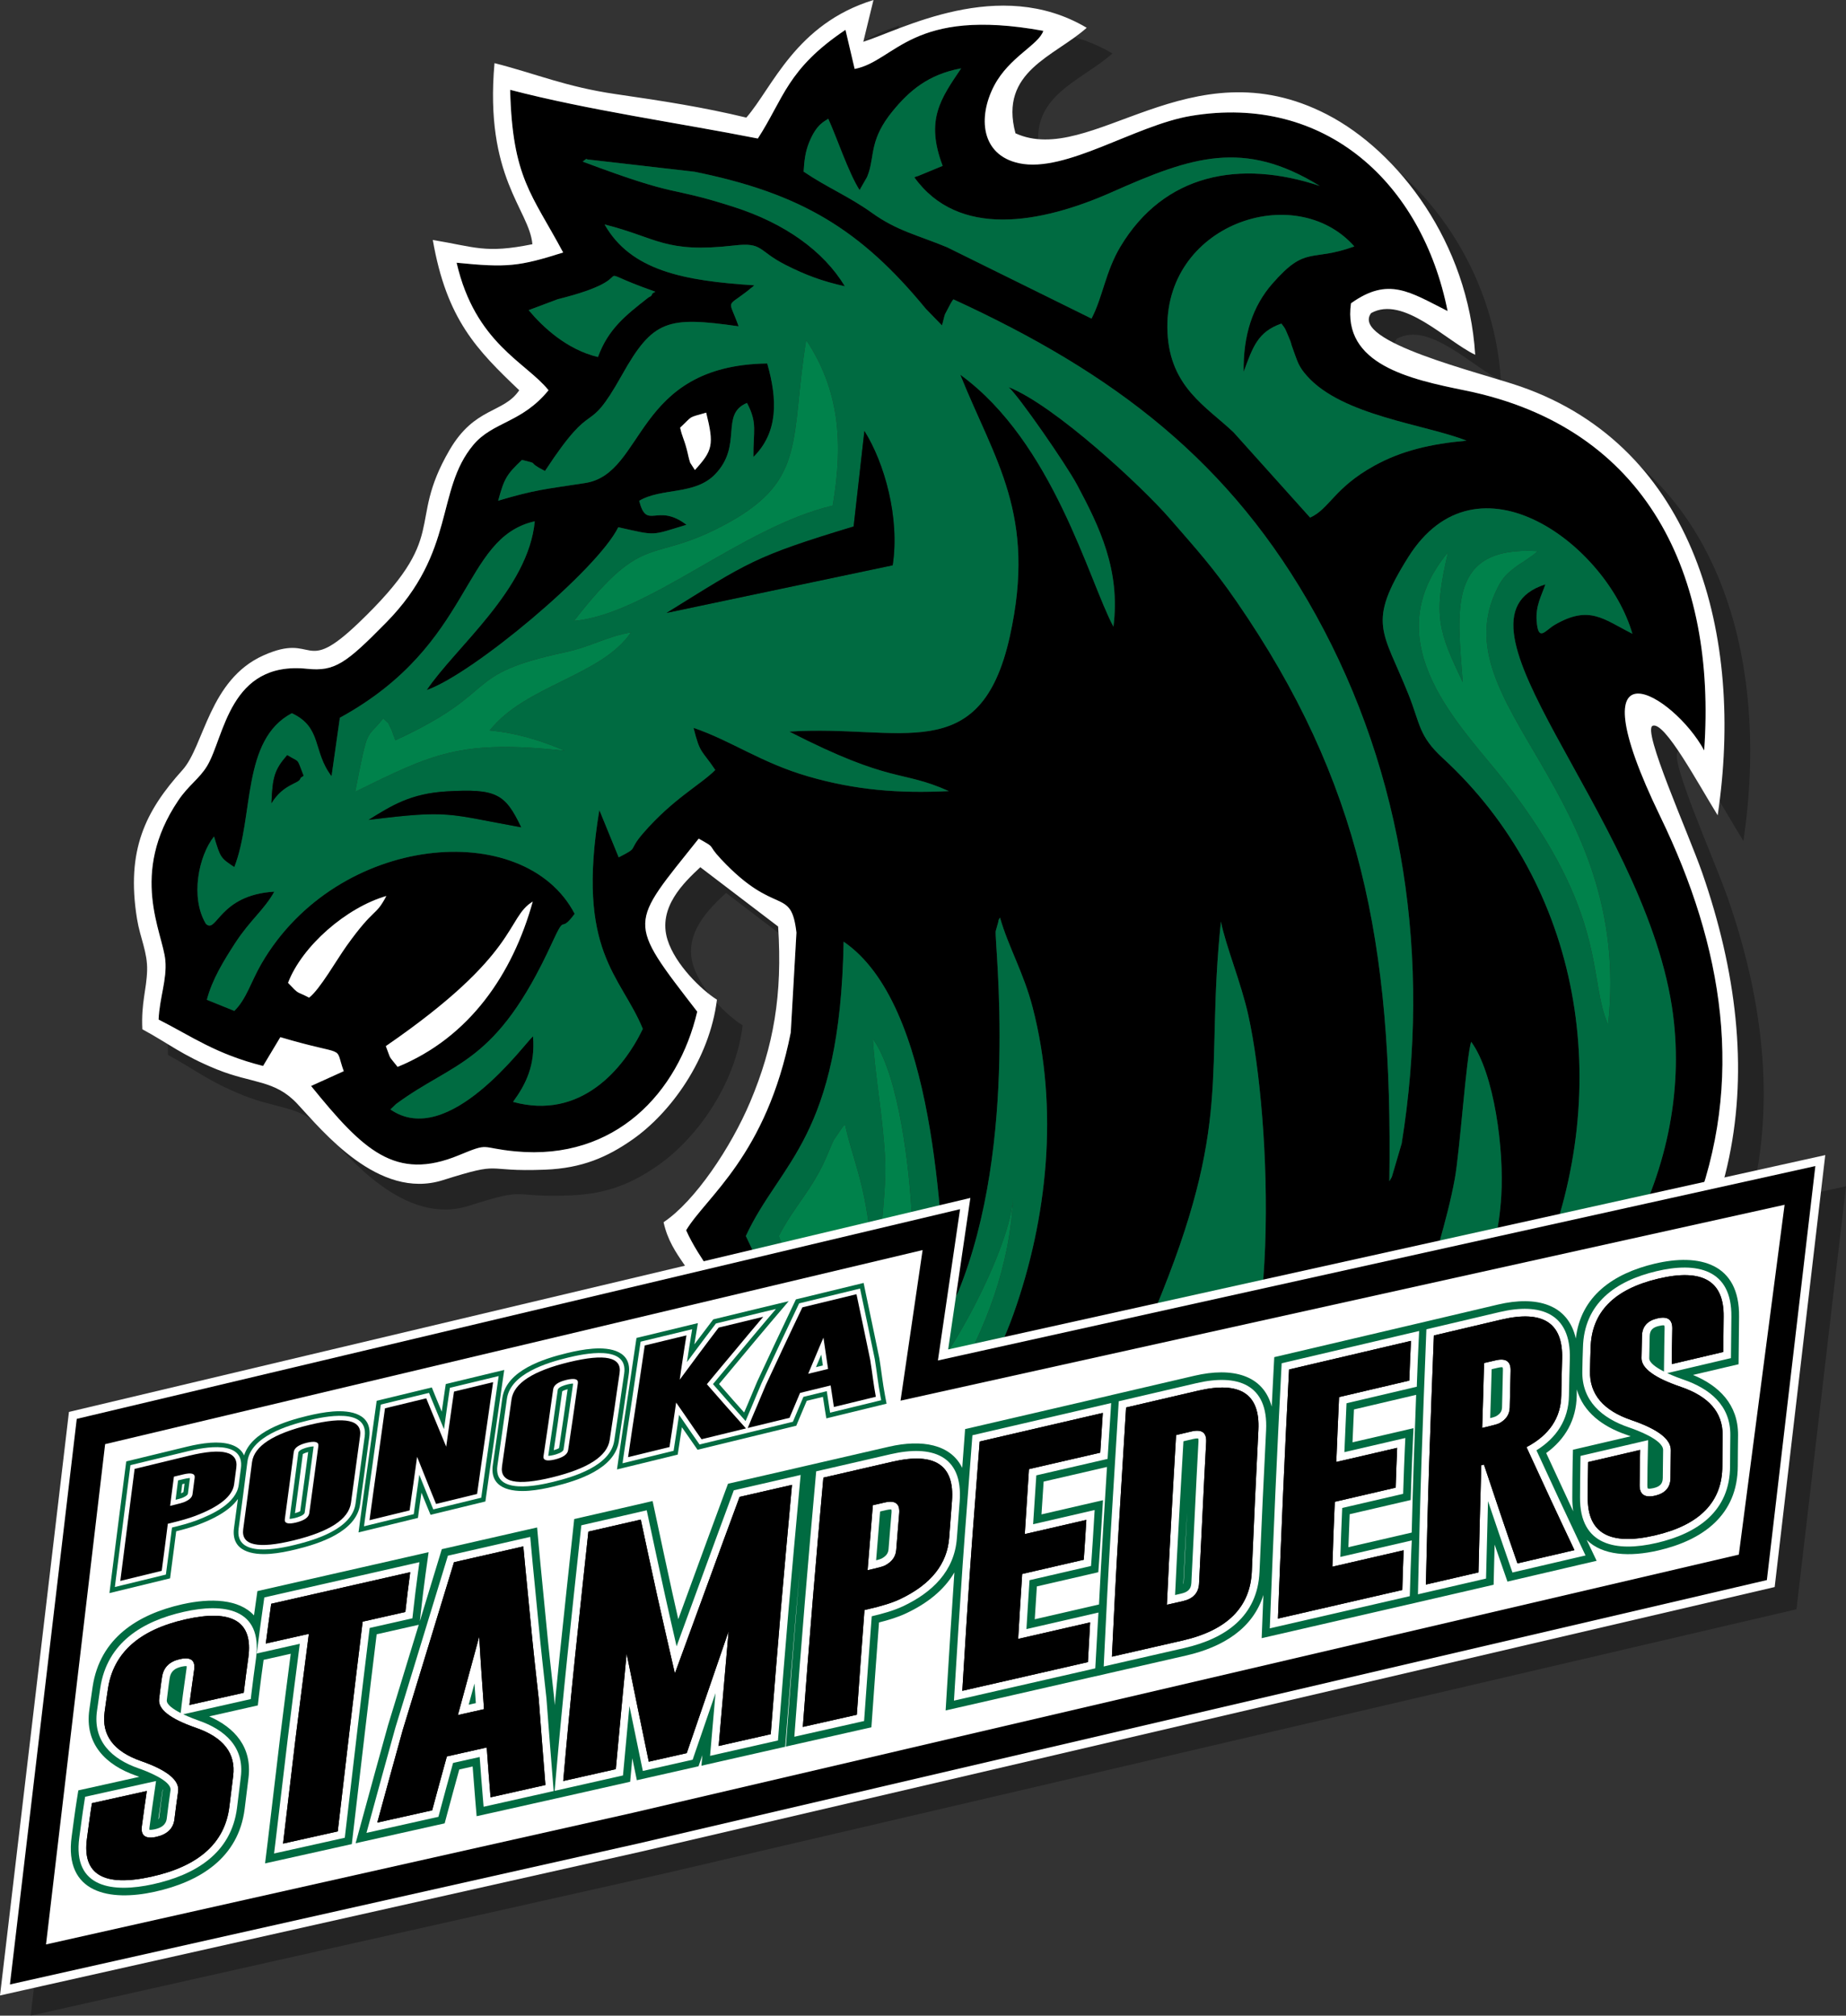
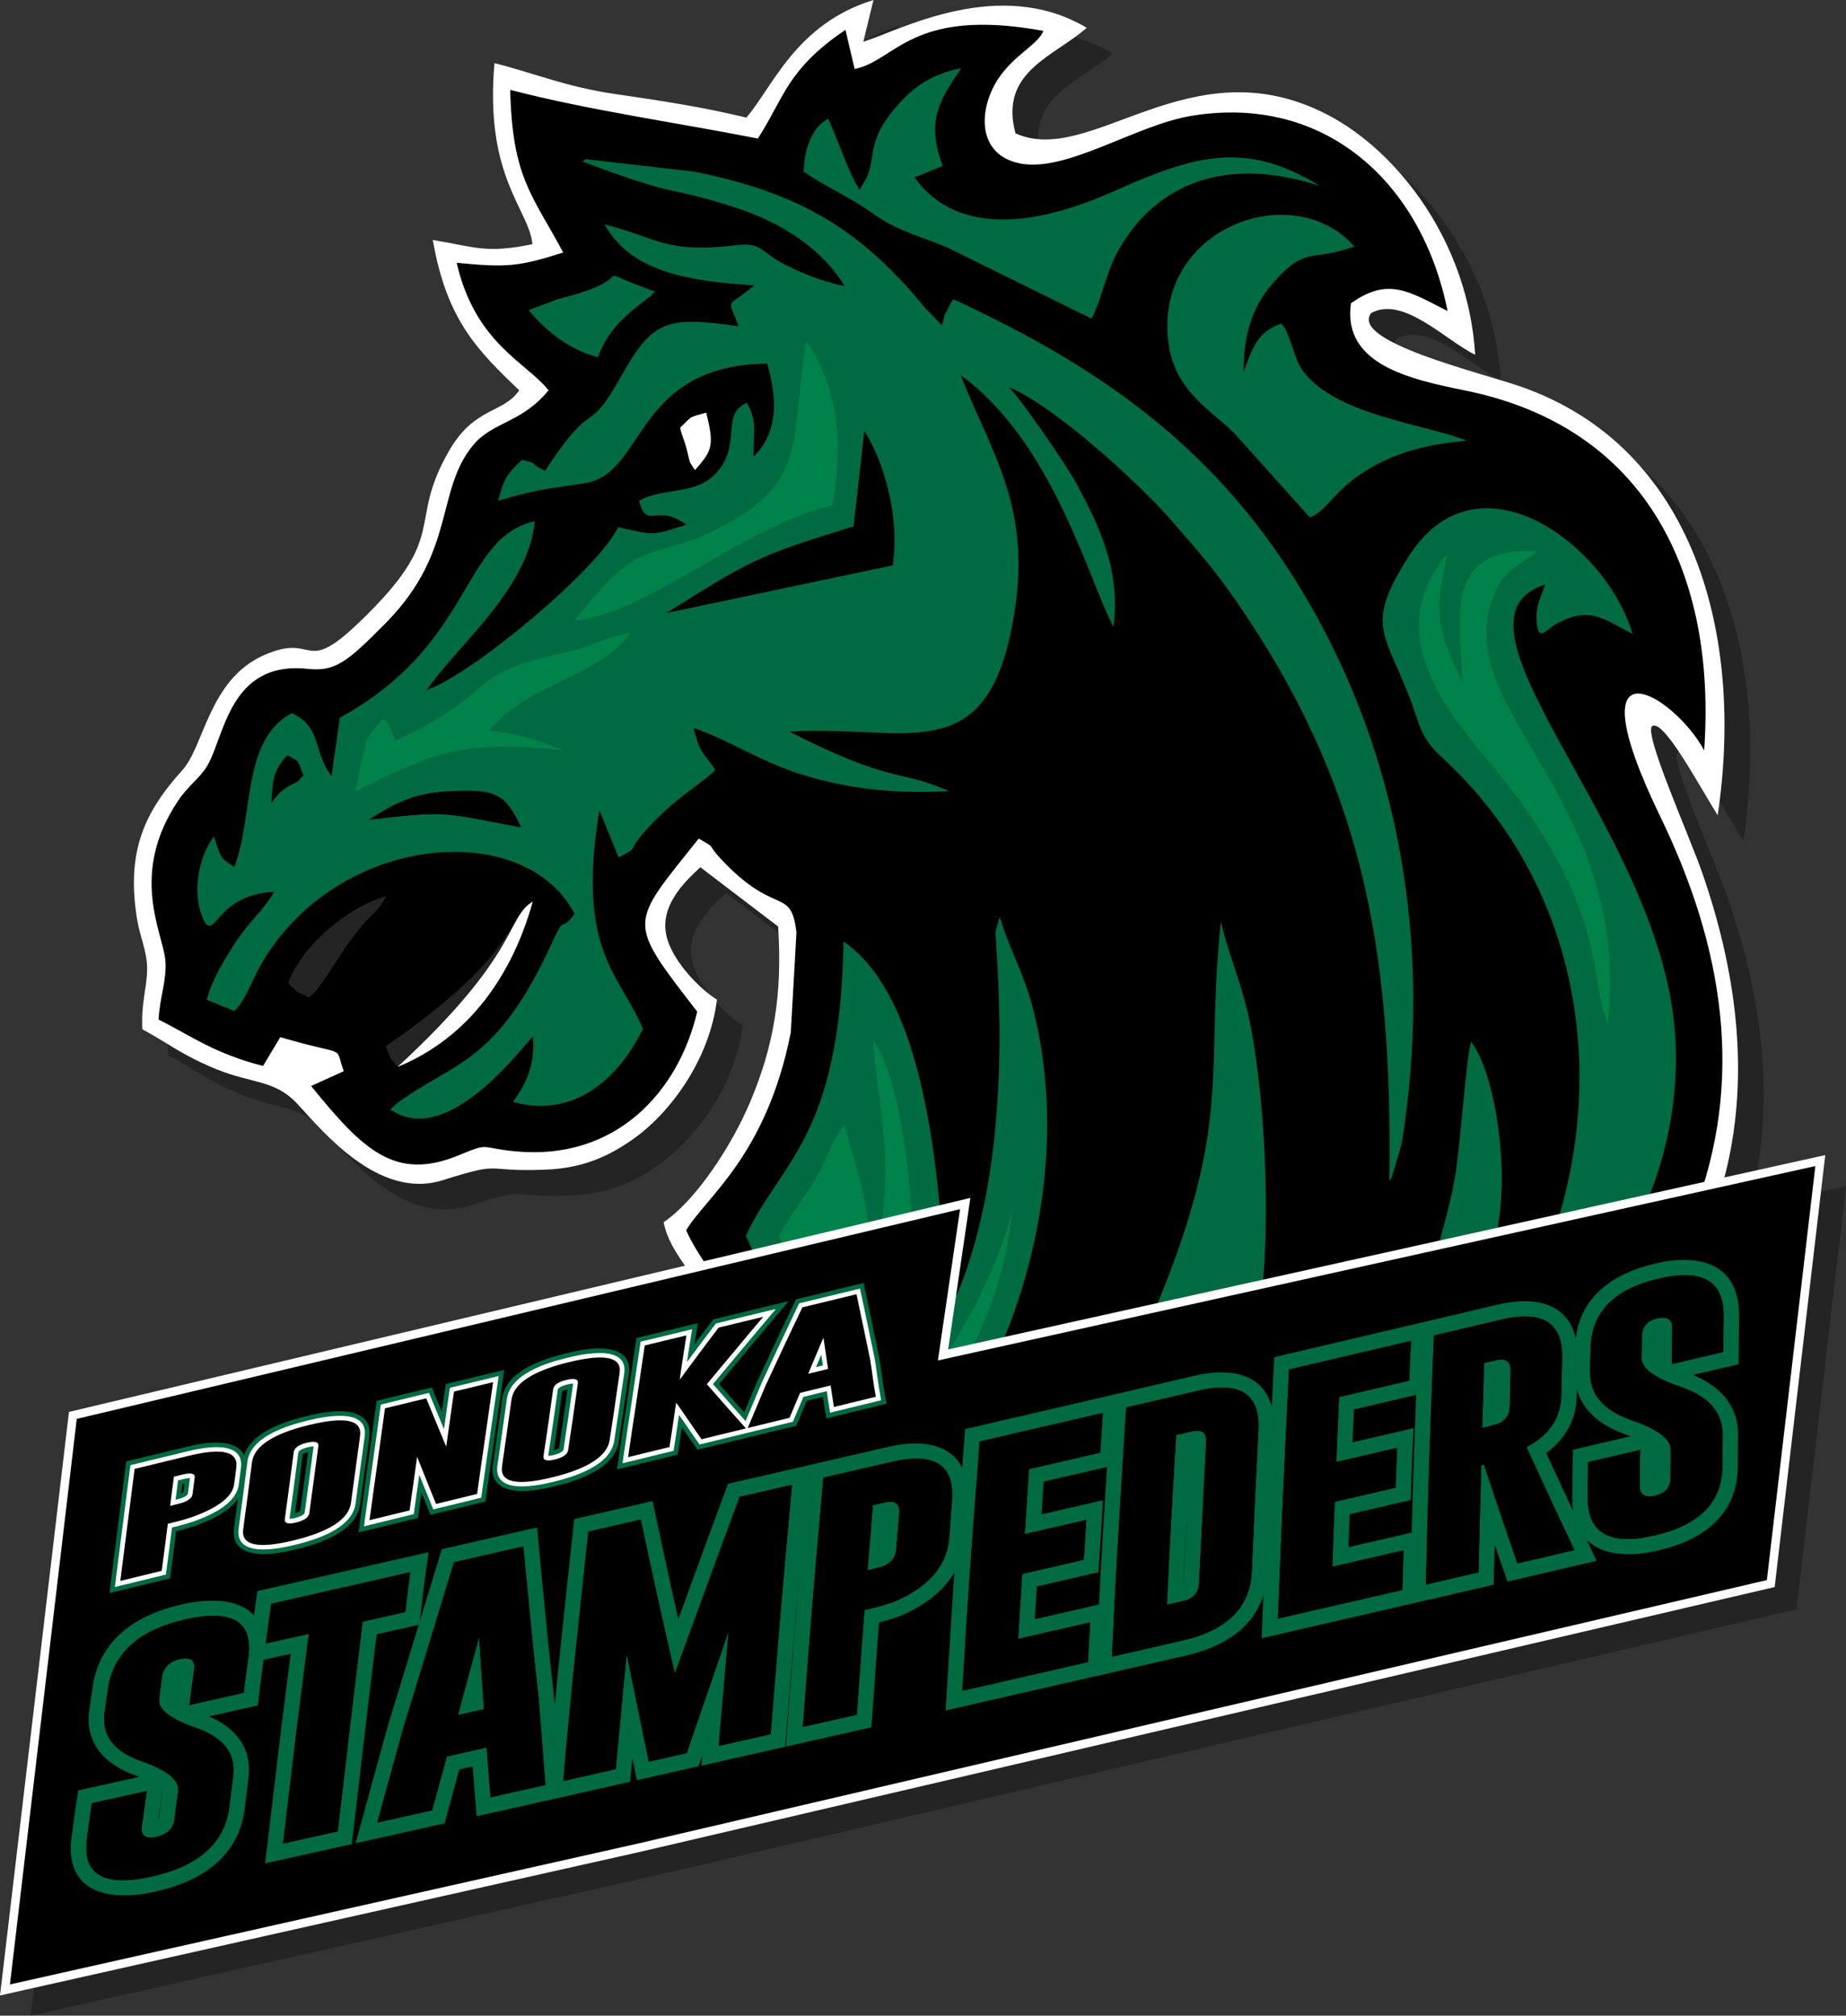
<svg xmlns="http://www.w3.org/2000/svg" version="1.1" id="Layer_1_copy" x="0px" y="0px" width="215.481px" height="235.266px" viewBox="0 0 215.481 235.266" enable-background="new 0 0 215.481 235.266" xml:space="preserve">
  <rect x="0" y="0" width="215.481" height="235.266" fill="#333333" stroke="none" />
  <path opacity="0.3" d="M215.481,138.461l-5.782,49.37L77.721,218.633L3.58,235.266l7.925-67.062l71.756-17.033  c-1.091-1.61-2.287-3.142-2.801-5.518c3.66-2.435,7.886-8.764,10.112-14.045c2.743-6.509,3.778-12.515,3.258-20.468l-9.083-6.921  c-1.885,1.765-5.01,4.703-3.827,8.475c0.919,2.926,4.007,5.888,5.769,6.987c-0.871,7.012-5.435,13.229-9.855,16.321  c-2.936,2.055-5.882,3.35-10.189,3.52c-7.513,0.298-4.638-1.079-11.967,1.229c-7.496,2.36-14.046-5.772-16.963-8.905  c-2.637-2.832-5.226-2.341-9.383-4.022c-4.075-1.648-5.737-3.09-8.717-4.688c-0.149-3.095,0.49-4.6,0.557-6.86  c0.063-2.124-0.817-3.8-1.178-6.026c-1.301-8.054,1.01-12.607,5.31-17.38c2.533-2.808,3.098-10.537,9.459-13.377  c6.143-2.744,4.544,2.463,11.036-3.732c11.005-10.502,5.51-11.336,10.664-20.217c2.957-5.095,6.318-4.276,8.145-6.994  c-4.923-4.697-8.475-8.244-10.087-17.542c4.938,0.808,6.1,1.617,11.626,0.494c-0.361-4.057-5.611-7.799-4.424-21.135  c4.911,1.253,8.331,2.771,14.179,3.62c5.587,0.812,10.109,1.511,15.218,2.737c3.054-3.506,5.75-10.931,14.84-13.725l-1.186,4.875  c4.314-1.352,15.852-7.706,26.076-1.633c-3.739,3.35-10.263,5.073-8.314,12.316c8.816,4.017,20.387-10.448,36.36-2.2  c8.362,4.318,16.494,14.978,17.302,28.051c-3.4-1.628-8.397-6.953-12.149-4.865c-2.48,3.328,12.746,6.931,17.468,8.578  c20.405,7.123,26.101,29.187,22.985,50.038c-2.282-3.677-6.177-10.979-7.581-10.451c-1.278,0.473,4.167,12.543,5.768,17.137  c4.396,12.627,5.525,24.881,2.448,36.129L215.481,138.461z" />
  <g>
    <path fill-rule="evenodd" clip-rule="evenodd" d="M142.515,107.565c-1.878,17.982,1.523,23.232-7.73,45.41   c-2.628,6.298-6.06,12.155-9.675,17.191c-3.817,5.319-11.898,13.289-12.651,14.564c9.332-1.754,22.272-9.183,28.74-15.265   c8.607-8.095,7.161-38.965,4.53-50.901C144.871,114.668,143.131,110.58,142.515,107.565L142.515,107.565z M171.733,121.603   c-0.554,1.484-1.324,12.747-1.919,16c-0.96,5.249-2.71,9.853-3.601,14.723l4.351,4.424c1.654-6.101,4.173-9.112,4.678-17.157   C175.581,134.211,174.425,125.278,171.733,121.603L171.733,121.603z M110.504,153.17c-0.645-10.893-1.321-35.947-12.03-43.26   c-0.399,22.922-7.392,25.667-11.414,34.356c9.098,19.188,9.322,17.44,7.55,40.197c8.456-3.859,19.814-20.15,23.711-31.146   c3.935-11.102,5.299-23.862,2.216-35.742c-1.054-4.063-2.821-7.021-3.809-10.479c-0.093,0.162-0.183,0.244-0.202,0.521   l-0.298,1.054c-0.165,1.446,2.749,24.714-4.395,42.16L110.504,153.17L110.504,153.17z M62.19,105.227   c-3.171,1.923-1.39,6.031-17.155,16.875c0.678,1.74,0.207,0.934,1.375,2.424C54.816,121.085,59.839,113.691,62.19,105.227   L62.19,105.227z M36.081,116.445c1.242-0.942,3.214-4.418,4.384-6.053c3.291-4.602,3.32-3.317,4.635-5.814   c-4.691,1.358-9.842,5.847-11.479,10.141C35.024,116.191,34.472,115.603,36.081,116.445L36.081,116.445z M190.546,73.973   c-2.962-10.284-18.086-21.824-26.174-8.922c-4.862,7.756-2.951,8.518,0.044,16.014c1.376,3.442,1.164,4.818,3.994,7.418   c16.119,14.808,20.155,38.271,11.548,59.3c-2.671,6.524-5.567,9.572-8.23,14.557c15.328-6.688,26.345-26.142,23.426-44.883   c-3.539-22.71-27.6-45.163-14.763-49.251c-0.446,1.314-1.149,2.486-1.022,4.247c0.185,2.572,0.997,1.121,2.132,0.467   C185.53,70.593,187.149,72.257,190.546,73.973L190.546,73.973z M81.113,54.863c2.074-2.267,2.256-2.948,1.319-6.701   c-2.212,0.649-1.463,0.272-3.042,1.753c0.248,1.11,0.416,1.197,0.766,2.504c0.178,0.665,0.215,1.027,0.412,1.598L81.113,54.863   L81.113,54.863z M69.801,41.672c1.2-3.299,3.255-4.883,5.897-6.957c0.087-0.068,0.335-0.108,0.398-0.33   c0.063-0.225,0.272-0.217,0.397-0.338c-9.039-3.169-0.417-1.838-11.38,0.873L61.707,36.2   C63.362,38.178,66.147,40.797,69.801,41.672L69.801,41.672z M150.418,39.312c-0.483-1.132-0.338-0.879-0.847-1.545   c-2.724,0.968-3.301,2.636-4.401,5.628c-0.061-4.271,1.04-7.648,3.36-10.296c3.968-4.53,4.401-2.462,9.56-4.338   c-6.964-7.84-22.405-2.538-21.81,10.038c0.302,6.403,4.535,8.646,7.709,11.659l8.94,9.956c2.287-1.045,2.791-3.455,7.485-6.052   c3.167-1.752,6.604-2.558,10.77-2.927c-4.8-1.903-14.476-2.896-18.61-7.543c-1.001-1.124-1.101-1.647-1.608-3.031   C150.529,39.673,150.88,40.394,150.418,39.312L150.418,39.312z M108.064,36.033c-7.624-9.275-14.602-13.476-26.995-15.988   l-12.504-1.439c-0.104-0.177-0.381,0.146-0.551,0.256c11.823,4.432,9.561,2.694,17.672,5.301   c5.923,1.904,10.434,5.117,12.934,9.248c-2.601-0.571-4.614-1.321-6.924-2.496c-3.287-1.671-2.598-2.657-5.982-2.267   c-8.122,0.937-8.983-0.908-15.143-2.452c3.063,5.399,9.257,6.583,17.484,7.104c-0.134,0.133-0.335,0.278-0.439,0.359   c-0.1,0.08-0.308,0.256-0.429,0.35c-2.468,1.914-2.125,0.829-0.97,4.076c-8.296-1.181-9.991-0.781-13.624,5.698   c-4.308,7.685-2.977,2.031-8.978,11.19c-2.376-1.212-0.389-0.728-2.687-1.297c-1.831,1.735-2.083,2.219-2.778,4.763   c4.374-1.295,5.406-1.329,10.157-2.062c7.069-1.092,5.654-13.73,21.249-13.955c1.218,4.229,1.287,8.046-1.609,10.914   c-0.036-3.025,0.513-3.924-0.751-6.308c-3.194,1.319-0.45,4.928-3.713,8.319c-2.383,2.478-6.23,1.541-8.872,3.105   c0.91,3.531,2.053,0.155,5.522,2.799c-4.22,1.261-3.386,1.308-7.961,0.285c-2.459,4.998-17.007,17.15-22.363,19.005   c3.394-5.035,11.868-11.743,12.615-19.701c-8.649,1.961-7.021,14.316-22.752,22.933L38.7,90.596c-2.227-2.9-1.07-5.691-4.634-7.353   c-5.891,3.11-4.399,12.016-6.715,17.962c-1.599-1.072-1.613-1.054-2.368-3.576c-1.813,2.287-2.795,7.135-0.95,10.198   c1.271,1.227,1.519-3.375,7.984-3.754c-1.156,2.095-2.842,3.33-4.583,6.022c-1.287,1.987-2.665,4.2-3.289,6.599l3.206,1.297   c1.409-1.362,1.937-3.388,3.158-5.494c8.864-15.281,30.716-17.093,36.57-5.837c-1.879,2.536-0.913-0.37-2.678,3.471   c-6.536,14.209-11.327,13.674-18.172,18.73l-0.659,0.631c6.748,4.685,15.607-7.621,16.647-8.541   c0.29,3.429-0.873,5.658-2.331,7.659c7.845,2.157,12.873-3.783,15.15-8.52c-2.583-6.301-7.832-8.96-5.076-25.543l2.26,5.522   c2.492-1.282,0.966-0.63,2.844-2.805c3.471-4.018,6.711-5.664,8.43-7.395c-1.605-2.398-1.765-1.81-2.538-4.917   c4.49,1.539,7.886,4.084,13.443,5.687c5.485,1.581,10.513,1.981,16.352,1.697c-5.618-2.53-6.536-0.762-18.616-6.944   c12.935-0.878,22.314,4.342,25.742-11.118c3.152-14.213-1.753-20.486-5.786-30.539c10.864,7.892,15.009,24.057,17.879,29.414   c0.837-6.596-1.63-11.664-4.226-16.53c-1.292-2.423-6.852-10.432-8.009-11.435c5.368,2.116,15.598,11.624,18.845,15.375   c3.06,3.533,4.976,5.602,7.781,9.676c14.424,20.939,18.231,39.822,17.816,67.634c0.108-0.167,0.232-0.386,0.296-0.519l1.143-3.886   c3.454-21.426,0.311-43.015-10.035-61.714c-9.929-17.945-23.585-28.215-42.287-36.811c-0.119,0.124-0.239,0.329-0.293,0.423   l-0.691,1.307c-0.079,0.187-0.262,1.045-0.358,1.309L108.064,36.033L108.064,36.033z M110.036,19.359   c-2.033-5.367-0.246-7.816,2.164-11.385c-3.87,0.72-6.065,2.636-7.988,4.978c-2.665,3.249-2.134,5.106-2.801,7.163   c-0.058,0.178-0.134,0.376-0.194,0.535l-0.879,1.535c-1.286-2.004-2.664-6.164-3.657-8.331c-0.422,0.336-1.339,0.563-2.236,2.774   c-0.428,1.055-0.563,2.074-0.639,3.404c2.747,1.866,5.288,2.887,7.978,4.816c2.927,2.099,5.275,2.571,8.746,4.004l16.883,8.335   c1.32-2.526,1.625-5.486,3.378-8.407c5.111-8.521,13.944-10.181,23.265-7.077c-8.907-5.49-14.938-3.417-24.254,0.718   c-8.415,3.735-17.961,5.383-23.066-1.719c0.125-0.089,0.345-0.125,0.434-0.158L110.036,19.359L110.036,19.359z M168.975,36.304   c-4.41-2.212-6.893-4.045-11.276-0.903c-1.028,7.136,6.872,8.861,13.328,10.173c21.339,4.336,29.351,21.654,27.899,42.016   c-3.538-6.573-15.508-13.708-5.11,7.741c7.326,15.114,9.99,30.821,3.758,46.569c-3.999,10.103-9.823,16.374-16.517,21.759   c-5.447,4.382-17.723,11.032-26.777,12.077c2.915-2.831,9.8-7.987,7.854-14.509c-7.638-3.672-8.935,9.758-30.791,21.883   c-10.374,5.755-30.734,12.056-45.3,9.344c3.206-8.783,5.194-15.194,3.762-26.023c-0.549-4.147-2.021-9.122-3.577-12.543   c-1.592-3.501-4.669-6.958-6.136-10.293c2.326-3.9,9.371-8.708,12.212-23.091l0.664-11.654c-0.641-5.482-2.39-1.716-8.816-8.588   c-1.751-1.873-0.391-1.143-2.594-2.38c-8.104,10.19-8.482,9.431-0.172,20.194c-2.2,9.401-9.527,17.401-21.178,16.313   c-4.281-0.399-2.933-1.089-6.647,0.448c-7.419,3.069-11.175-0.589-17.249-8.085l3.813-1.725c-1.166-3.23,0.653-1.586-7.402-3.973   l-2.015,3.361c-5.551-1.398-8.319-3.457-12.195-5.414c0.103-2.515,0.985-4.656,0.788-6.898c-0.286-3.246-4.292-10.083,1.519-18.691   c1.19-1.762,2.47-2.539,3.361-4.021c2.024-3.367,2.575-12.28,11.675-11.332c3.234,0.337,4.544-0.645,9.214-5.389   c8.193-8.323,5.743-15.399,10.168-20.728c2.271-2.735,5.675-2.561,8.793-6.395c-2.62-3.271-8.554-5.461-10.732-14.883   c5.899,0.588,7.278,0.436,12.439-1.192c-3.651-6.834-5.929-8.68-6.189-18.99c9.01,2.358,19.61,3.848,28.913,5.683   c3.04-4.69,3.404-8.102,10.23-12.684l1.07,4.566c4.812-0.939,6.613-7.255,22.022-4.449c-0.527,1.637-3.979,3.044-5.737,6.4   c-1.926,3.675-1.546,8.107,2.92,9.056c5.45,1.159,13.534-4.442,20.066-5.53C154.714,10.915,166,21.395,168.975,36.304   L168.975,36.304z" />
    <path fill-rule="evenodd" clip-rule="evenodd" fill="#FFFFFF" d="M168.975,36.304c-2.975-14.91-14.261-25.389-29.942-22.778   c-6.532,1.087-14.616,6.688-20.066,5.53c-4.466-0.949-4.846-5.381-2.92-9.056c1.759-3.356,5.21-4.764,5.737-6.4   c-15.409-2.806-17.21,3.51-22.022,4.449l-1.07-4.566c-6.826,4.582-7.19,7.994-10.23,12.684c-9.303-1.834-19.903-3.324-28.913-5.683   c0.26,10.311,2.538,12.156,6.189,18.99c-5.161,1.628-6.54,1.781-12.439,1.192c2.178,9.422,8.113,11.612,10.732,14.883   c-3.118,3.833-6.522,3.66-8.793,6.395c-4.426,5.329-1.976,12.405-10.168,20.728c-4.67,4.744-5.979,5.726-9.214,5.389   c-9.1-0.948-9.65,7.964-11.675,11.332c-0.891,1.481-2.171,2.259-3.361,4.021c-5.811,8.608-1.804,15.445-1.519,18.691   c0.198,2.242-0.685,4.384-0.788,6.898c3.876,1.957,6.644,4.016,12.195,5.414l2.015-3.361c8.055,2.387,6.236,0.742,7.402,3.973   l-3.813,1.725c6.073,7.496,9.83,11.154,17.249,8.085c3.714-1.537,2.366-0.848,6.647-0.448c11.651,1.089,18.979-6.911,21.178-16.313   c-8.31-10.764-7.932-10.004,0.172-20.194c2.204,1.237,0.843,0.507,2.594,2.38c6.426,6.872,8.175,3.105,8.816,8.588l-0.664,11.654   c-2.841,14.383-9.886,19.19-12.212,23.091c1.466,3.335,4.544,6.792,6.136,10.293c1.556,3.421,3.028,8.396,3.577,12.543   c1.432,10.829-0.556,17.24-3.762,26.023c14.566,2.712,34.926-3.589,45.3-9.344c21.856-12.125,23.153-25.555,30.791-21.883   c1.945,6.521-4.939,11.678-7.854,14.509c9.055-1.045,21.33-7.695,26.777-12.077c6.693-5.385,12.518-11.656,16.517-21.759   c6.232-15.748,3.568-31.455-3.758-46.569c-10.397-21.449,1.572-14.314,5.11-7.741c1.451-20.362-6.561-37.68-27.899-42.016   c-6.456-1.312-14.356-3.037-13.328-10.173C162.083,32.259,164.565,34.092,168.975,36.304L168.975,36.304z M184.251,163.51   c-6.76,5.758-24.974,16.795-37.85,15.554c3.165-3.239,15.114-9.432,12.626-14.697c-2.206-2.084-8.244,7.162-13.908,11.711   c-17.589,14.12-37.115,20.631-61.964,18.515c4.001-12.247,6.444-15.721,3.774-30.405c-0.762-4.192-2.175-9.23-4.707-11.809   c-0.842-3.978-3.858-5.544-4.763-9.725c3.66-2.435,7.886-8.764,10.112-14.045c2.743-6.509,3.778-12.515,3.258-20.468l-9.083-6.921   c-1.885,1.765-5.01,4.703-3.827,8.475c0.919,2.926,4.007,5.888,5.769,6.987c-0.871,7.012-5.435,13.229-9.855,16.321   c-2.936,2.055-5.882,3.35-10.189,3.52c-7.513,0.298-4.638-1.079-11.967,1.229c-7.496,2.36-14.046-5.772-16.963-8.905   c-2.637-2.832-5.226-2.341-9.383-4.022c-4.075-1.648-5.737-3.09-8.717-4.688c-0.149-3.095,0.49-4.6,0.557-6.86   c0.063-2.124-0.817-3.8-1.178-6.026c-1.301-8.054,1.01-12.607,5.31-17.38c2.533-2.808,3.098-10.537,9.459-13.377   c6.143-2.744,4.544,2.463,11.036-3.731c11.005-10.502,5.51-11.336,10.664-20.217c2.957-5.095,6.318-4.276,8.145-6.994   c-4.923-4.697-8.475-8.244-10.087-17.542c4.938,0.808,6.1,1.617,11.626,0.494c-0.361-4.057-5.611-7.799-4.424-21.135   c4.911,1.253,8.331,2.771,14.179,3.62c5.587,0.812,10.109,1.511,15.218,2.737c3.054-3.506,5.75-10.931,14.84-13.725l-1.186,4.875   c4.314-1.352,15.852-7.706,26.076-1.633c-3.739,3.35-10.263,5.073-8.314,12.316c8.816,4.017,20.387-10.448,36.36-2.2   c8.362,4.318,16.494,14.978,17.302,28.051c-3.4-1.628-8.397-6.953-12.149-4.865c-2.48,3.328,12.746,6.931,17.468,8.578   c20.405,7.123,26.101,29.187,22.985,50.038c-2.282-3.677-6.177-10.979-7.581-10.451c-1.278,0.473,4.167,12.543,5.768,17.137   C206.728,124.941,203.872,146.8,184.251,163.51L184.251,163.51z" />
    <path fill-rule="evenodd" clip-rule="evenodd" fill="#006B41" d="M60.83,96.562c-1.857-3.914-2.892-4.525-8.658-4.193   c-4.243,0.245-6.457,1.655-9.144,3.324C52.56,94.52,52.068,94.974,60.83,96.562L60.83,96.562z M31.687,93.746   c1.36-2.236,3.182-2.285,3.349-2.846c0.067-0.224,0.269-0.232,0.394-0.357c-0.861-2.178-0.369-1.459-1.904-2.401   C32.044,89.84,31.81,90.702,31.687,93.746L31.687,93.746z M57.164,85.258c4.158-5.285,13.018-6.34,16.494-11.451   c-2.737,0.454-4.708,1.684-7.677,2.319c-12.396,2.654-7.229,4.471-19.827,10.277c-0.063-0.149-0.451-1.22-0.468-1.253   c-0.7-1.351,0.036-0.283-0.951-1.307c-2.075,2.656-1.717,0.602-3.274,8.567c9.047-4.438,12.229-6.108,24.48-4.788   C63.327,86.516,60.462,85.565,57.164,85.258L57.164,85.258z M104.2,65.981c0.852-5.538-0.958-11.958-3.3-15.677L99.642,61.45   c-11.663,3.529-12.314,4.191-21.834,10.09L104.2,65.981L104.2,65.981z M97.2,59.011c1.296-7.533,0.703-13.594-3.096-19.322   c-1.869,11.534,0.067,16.248-9.011,21.285c-9.31,5.165-9.58,0.579-18.097,11.499C75.606,71.712,86.602,61.5,97.2,59.011   L97.2,59.011z M109.952,37.98c0.097-0.264,0.279-1.123,0.358-1.309l0.691-1.307c0.054-0.094,0.174-0.299,0.293-0.423   c18.702,8.596,32.358,18.866,42.287,36.811c10.346,18.7,13.489,40.289,10.035,61.714l-1.143,3.886   c-0.063,0.133-0.188,0.352-0.296,0.519c0.415-27.813-3.393-46.695-17.816-67.634c-2.806-4.074-4.722-6.143-7.781-9.676   c-3.247-3.752-13.477-13.26-18.845-15.375c1.157,1.003,6.717,9.012,8.009,11.435c2.596,4.866,5.063,9.934,4.226,16.53   c-2.87-5.356-7.015-21.521-17.879-29.414c4.033,10.053,8.938,16.326,5.786,30.539c-3.428,15.46-12.808,10.24-25.742,11.118   c12.08,6.183,12.998,4.414,18.616,6.944c-5.839,0.284-10.866-0.116-16.352-1.697c-5.558-1.603-8.953-4.147-13.443-5.687   c0.772,3.107,0.933,2.519,2.538,4.917c-1.718,1.73-4.959,3.377-8.43,7.395c-1.878,2.175-0.352,1.522-2.844,2.805l-2.26-5.522   c-2.756,16.583,2.493,19.242,5.076,25.543c-2.277,4.736-7.305,10.677-15.15,8.52c1.458-2.001,2.621-4.23,2.331-7.659   c-1.04,0.92-9.899,13.226-16.647,8.541l0.659-0.631c6.845-5.057,11.636-4.521,18.172-18.73c1.765-3.841,0.799-0.935,2.678-3.471   c-5.854-11.256-27.706-9.444-36.57,5.837c-1.221,2.106-1.749,4.132-3.158,5.494l-3.206-1.297c0.624-2.398,2.002-4.611,3.289-6.599   c1.742-2.692,3.428-3.928,4.583-6.022c-6.466,0.379-6.714,4.98-7.984,3.754c-1.845-3.063-0.863-7.911,0.95-10.198   c0.755,2.522,0.769,2.504,2.368,3.576c2.316-5.946,0.824-14.852,6.715-17.962c3.563,1.661,2.407,4.452,4.634,7.353l0.971-6.822   c15.731-8.616,14.103-20.971,22.752-22.933c-0.747,7.958-9.221,14.666-12.615,19.701c5.355-1.854,19.904-14.007,22.363-19.005   c4.576,1.023,3.741,0.977,7.961-0.285c-3.47-2.645-4.612,0.731-5.522-2.799c2.642-1.564,6.489-0.627,8.872-3.105   c3.263-3.391,0.519-7,3.713-8.319c1.264,2.383,0.715,3.282,0.751,6.308c2.896-2.868,2.828-6.685,1.609-10.914   c-15.594,0.225-14.179,12.863-21.249,13.955c-4.75,0.733-5.783,0.767-10.157,2.062c0.696-2.544,0.948-3.028,2.778-4.763   c2.298,0.569,0.311,0.085,2.687,1.297c6.001-9.159,4.67-3.505,8.978-11.19c3.633-6.479,5.328-6.878,13.624-5.698   c-1.155-3.248-1.498-2.163,0.97-4.076c0.121-0.094,0.329-0.271,0.429-0.35c0.104-0.081,0.305-0.226,0.439-0.359   c-8.227-0.522-14.421-1.706-17.484-7.104c6.16,1.543,7.021,3.388,15.143,2.452c3.384-0.39,2.696,0.596,5.982,2.267   c2.311,1.175,4.323,1.925,6.924,2.496c-2.5-4.131-7.011-7.344-12.934-9.248c-8.112-2.607-5.849-0.87-17.672-5.301   c0.17-0.11,0.447-0.433,0.551-0.256l12.504,1.439c12.393,2.512,19.371,6.713,26.995,15.988L109.952,37.98L109.952,37.98z" />
    <path fill-rule="evenodd" clip-rule="evenodd" fill="#006B41" d="M187.71,119.573c2.95-27.131-19.675-37.321-12.945-50.879   c0.691-1.392,1.259-1.834,2.128-2.499c0.656-0.502,0.604-0.382,1.269-0.855c0.768-0.545,0.881-0.591,1.33-1.018   c-10.631-0.628-9.354,6.983-8.748,15.306c-2.809-5.942-3.495-7.624-1.717-15.163c-8.847,10.626,1.754,20.476,6.674,26.79   C187.798,106.782,185.342,114.362,187.71,119.573L187.71,119.573z M190.546,73.973c-3.397-1.716-5.017-3.38-9.046-1.055   c-1.135,0.654-1.947,2.105-2.132-0.467c-0.127-1.76,0.576-2.933,1.022-4.247c-12.837,4.088,11.224,26.542,14.763,49.251   c2.919,18.741-8.098,38.194-23.426,44.883c2.663-4.984,5.56-8.032,8.23-14.557c8.607-21.029,4.571-44.492-11.548-59.3   c-2.83-2.6-2.618-3.976-3.994-7.418c-2.995-7.496-4.906-8.258-0.044-16.014C172.46,52.149,187.584,63.689,190.546,73.973   L190.546,73.973z" />
    <path fill-rule="evenodd" clip-rule="evenodd" fill="#006B41" d="M104.559,165.063c1.039-8.676,2.319-13.824,1.861-23.338   c-0.233-4.841-1.407-16.15-4.535-20.476c0.302,4.818,1.213,9.163,1.449,14.28c0.176,3.829-1.074,12.641-0.963,13.721   c-0.579-3.156-0.841-6.207-1.463-9.367c-0.631-3.203-1.663-5.83-2.275-8.651c-0.131,0.134-0.281,0.326-0.357,0.432l-0.924,1.354   c-0.188,0.337-0.643,1.476-0.827,1.901c-1.742,4.032-3.722,5.711-5.616,9.347c1.405,4.019,3.738,5.65,5.998,14.37   c1.898,7.325,1.266,11.066,2.017,18.147c7.798-7.067,18.728-21.329,19.319-37.02C118.121,145.048,110.719,160.172,104.559,165.063   L104.559,165.063z M111.833,150.831c7.144-17.446,4.229-40.714,4.395-42.16l0.298-1.054c0.02-0.277,0.109-0.359,0.202-0.521   c0.987,3.459,2.755,6.417,3.809,10.479c3.083,11.88,1.719,24.641-2.216,35.742c-3.896,10.996-15.255,27.287-23.711,31.146   c1.772-22.757,1.548-21.01-7.55-40.197c4.022-8.689,11.015-11.435,11.414-34.356c10.709,7.313,11.386,32.367,12.03,43.26   L111.833,150.831L111.833,150.831z" />
    <path fill-rule="evenodd" clip-rule="evenodd" fill="#006B41" d="M142.515,107.565c0.616,3.015,2.355,7.103,3.214,11   c2.631,11.937,4.077,42.807-4.53,50.901c-6.468,6.082-19.408,13.511-28.74,15.265c0.753-1.275,8.834-9.245,12.651-14.564   c3.615-5.036,7.047-10.894,9.675-17.191C144.039,130.798,140.637,125.548,142.515,107.565L142.515,107.565z" />
    <path fill-rule="evenodd" clip-rule="evenodd" fill="#006B41" d="M158.09,28.761c-5.158,1.876-5.592-0.191-9.56,4.338   c-2.32,2.647-3.421,6.025-3.36,10.296c1.101-2.992,1.678-4.66,4.401-5.628c0.509,0.666,0.363,0.413,0.847,1.545   c0.462,1.082,0.11,0.361,0.548,1.549c0.508,1.383,0.607,1.907,1.608,3.031c4.135,4.647,13.811,5.64,18.61,7.543   c-4.166,0.369-7.603,1.175-10.77,2.927c-4.694,2.597-5.198,5.006-7.485,6.052l-8.94-9.956c-3.174-3.013-7.407-5.256-7.709-11.659   C135.685,26.223,151.126,20.921,158.09,28.761L158.09,28.761z" />
    <path fill-rule="evenodd" clip-rule="evenodd" fill="#00824B" d="M104.559,165.063c6.161-4.892,13.562-20.016,13.683-25.299   c-0.592,15.69-11.521,29.952-19.319,37.02c-0.751-7.081-0.118-10.822-2.017-18.147c-2.26-8.72-4.593-10.352-5.998-14.37   c1.895-3.636,3.875-5.314,5.616-9.347c0.184-0.426,0.639-1.564,0.827-1.901l0.924-1.354c0.076-0.105,0.226-0.298,0.357-0.432   c0.613,2.821,1.644,5.448,2.275,8.651c0.622,3.16,0.884,6.211,1.463,9.367c-0.11-1.08,1.14-9.892,0.963-13.721   c-0.236-5.117-1.147-9.462-1.449-14.28c3.127,4.325,4.301,15.635,4.535,20.476C106.877,151.239,105.597,156.388,104.559,165.063   L104.559,165.063z" />
    <path fill-rule="evenodd" clip-rule="evenodd" fill="#006B41" d="M110.036,19.359l-2.868,1.185   c-0.089,0.034-0.309,0.069-0.434,0.158c5.105,7.103,14.651,5.454,23.066,1.719c9.315-4.135,15.347-6.208,24.254-0.718   c-9.32-3.104-18.153-1.444-23.265,7.077c-1.753,2.921-2.058,5.88-3.378,8.407l-16.883-8.335c-3.471-1.433-5.819-1.905-8.746-4.004   c-2.689-1.929-5.23-2.95-7.978-4.816c0.076-1.33,0.211-2.349,0.639-3.404c0.897-2.211,1.814-2.438,2.236-2.774   c0.993,2.167,2.372,6.327,3.657,8.331l0.879-1.535c0.06-0.158,0.137-0.357,0.194-0.535c0.667-2.056,0.136-3.914,2.801-7.163   c1.922-2.342,4.118-4.258,7.988-4.978C109.79,11.543,108.002,13.993,110.036,19.359L110.036,19.359z" />
    <path fill-rule="evenodd" clip-rule="evenodd" fill="#00824B" d="M187.71,119.573c-2.368-5.211,0.088-12.791-12.01-28.317   c-4.92-6.313-15.521-16.163-6.674-26.79c-1.778,7.539-1.092,9.22,1.717,15.163c-0.605-8.323-1.883-15.935,8.748-15.306   c-0.449,0.427-0.563,0.473-1.33,1.018c-0.665,0.473-0.612,0.353-1.269,0.855c-0.869,0.665-1.437,1.107-2.128,2.499   C168.036,82.252,190.661,92.442,187.71,119.573L187.71,119.573z" />
    <path fill-rule="evenodd" clip-rule="evenodd" fill="#00824B" d="M97.2,59.011C86.602,61.5,75.606,71.712,66.996,72.473   c8.517-10.92,8.787-6.333,18.097-11.499c9.079-5.038,7.142-9.751,9.011-21.285C97.902,45.417,98.496,51.478,97.2,59.011   L97.2,59.011z" />
    <path fill-rule="evenodd" clip-rule="evenodd" fill="#006B41" d="M171.733,121.603c2.692,3.676,3.848,12.608,3.509,17.989   c-0.505,8.045-3.023,11.057-4.678,17.157l-4.351-4.424c0.891-4.87,2.641-9.474,3.601-14.723   C170.409,134.35,171.179,123.087,171.733,121.603L171.733,121.603z" />
    <path fill-rule="evenodd" clip-rule="evenodd" fill="#00824B" d="M57.164,85.258c3.298,0.308,6.163,1.258,8.777,2.365   c-12.252-1.32-15.434,0.351-24.48,4.788c1.557-7.966,1.199-5.911,3.274-8.567c0.987,1.023,0.251-0.044,0.951,1.307   c0.017,0.033,0.405,1.104,0.468,1.253c12.597-5.807,7.43-7.624,19.827-10.277c2.969-0.636,4.939-1.866,7.677-2.319   C70.182,78.917,61.322,79.973,57.164,85.258L57.164,85.258z" />
    <path fill-rule="evenodd" clip-rule="evenodd" d="M104.2,65.981L77.808,71.54c9.52-5.898,10.171-6.561,21.834-10.09l1.258-11.145   C103.242,54.023,105.052,60.443,104.2,65.981L104.2,65.981z" />
    <path fill-rule="evenodd" clip-rule="evenodd" fill="#006B41" d="M76.494,34.048c-0.125,0.121-0.334,0.113-0.397,0.338   c-0.063,0.222-0.311,0.262-0.398,0.33c-2.642,2.074-4.697,3.657-5.897,6.957c-3.653-0.875-6.439-3.494-8.094-5.473l3.406-1.279   C76.076,32.209,67.455,30.878,76.494,34.048L76.494,34.048z" />
-     <path fill-rule="evenodd" clip-rule="evenodd" fill="#FFFFFF" d="M62.19,105.227c-2.351,8.465-7.374,15.858-15.779,19.299   c-1.169-1.49-0.697-0.684-1.375-2.424C60.801,111.258,59.02,107.149,62.19,105.227L62.19,105.227z" />
+     <path fill-rule="evenodd" clip-rule="evenodd" fill="#FFFFFF" d="M62.19,105.227c-2.351,8.465-7.374,15.858-15.779,19.299   C60.801,111.258,59.02,107.149,62.19,105.227L62.19,105.227z" />
    <path fill-rule="evenodd" clip-rule="evenodd" d="M60.83,96.562c-8.762-1.588-8.271-2.042-17.802-0.869   c2.687-1.669,4.9-3.079,9.144-3.324C57.938,92.036,58.973,92.647,60.83,96.562L60.83,96.562z" />
-     <path fill-rule="evenodd" clip-rule="evenodd" fill="#FFFFFF" d="M36.081,116.445c-1.609-0.843-1.057-0.254-2.46-1.727   c1.637-4.294,6.788-8.782,11.479-10.141c-1.315,2.497-1.344,1.213-4.635,5.814C39.295,112.027,37.323,115.503,36.081,116.445   L36.081,116.445z" />
    <path fill-rule="evenodd" clip-rule="evenodd" fill="#FFFFFF" d="M81.113,54.863l-0.545-0.846c-0.197-0.57-0.234-0.933-0.412-1.598   c-0.35-1.307-0.518-1.394-0.766-2.504c1.579-1.48,0.83-1.104,3.042-1.753C83.369,51.915,83.187,52.596,81.113,54.863L81.113,54.863   z" />
    <path fill-rule="evenodd" clip-rule="evenodd" d="M35.429,90.543c-0.125,0.125-0.327,0.134-0.394,0.357   c-0.167,0.561-1.988,0.609-3.349,2.846c0.123-3.044,0.357-3.906,1.838-5.604C35.061,89.084,34.568,88.365,35.429,90.543   L35.429,90.543z" />
    <polygon fill-rule="evenodd" clip-rule="evenodd" stroke="#FFFFFF" stroke-width="1" stroke-miterlimit="22.926" points="   110.079,158.149 212.481,135.461 206.699,184.831 74.721,215.633 0.58,232.266 8.504,165.204 112.668,140.478 110.079,158.149  " />
-     <polygon fill-rule="evenodd" clip-rule="evenodd" fill="#FFFFFF" points="73.816,211.599 5.371,226.953 12.271,168.559    107.694,145.907 105.119,163.483 208.313,140.62 202.97,181.455 73.816,211.599  " />
    <path fill-rule="evenodd" clip-rule="evenodd" fill="#006B41" d="M28.491,169.873c0.886-2.776,4.853-4.003,7.359-4.608   c0.985-0.238,1.992-0.438,3.003-0.518c2.11-0.165,4.628,0.278,4.249,3.009c-0.181,1.305-0.353,2.61-0.533,3.915   c-0.181,1.303-0.352,2.608-0.533,3.911c-0.45,3.233-4.793,4.601-7.492,5.26c-0.977,0.238-1.976,0.438-2.98,0.518   c-2.113,0.168-4.611-0.281-4.249-3.007c0.151-1.133,0.306-2.266,0.456-3.398c-1.03,1.472-3.059,2.408-4.591,2.991   c-0.849,0.323-1.731,0.566-2.613,0.784c-0.086,0.67-0.172,1.34-0.257,2.009c-0.118,0.916-0.244,1.83-0.361,2.745l-0.095,0.738   l-0.723,0.175c-1.611,0.393-3.222,0.785-4.833,1.177l-1.522,0.37l0.192-1.554c0.27-2.18,0.556-4.357,0.832-6.536   c0.275-2.182,0.559-4.362,0.84-6.543l0.095-0.737l0.722-0.176c2.127-0.516,4.252-1.034,6.38-1.547   c0.894-0.216,1.813-0.39,2.731-0.456C26.185,168.278,27.911,168.562,28.491,169.873L28.491,169.873z M86.864,164.864   c0.157-0.37,0.314-0.738,0.472-1.107c0.358-0.837,0.695-1.682,1.064-2.532c0.712-1.512,1.414-3.027,2.123-4.54   c0.713-1.523,1.438-3.04,2.162-4.558l0.222-0.464l0.499-0.121c2.105-0.511,4.21-1.022,6.315-1.534l1.09-0.265l0.225,1.1   c0.26,1.272,0.532,2.542,0.802,3.812c0.273,1.28,0.528,2.565,0.805,3.871c0.119,0.73,0.22,1.464,0.32,2.196   c0.097,0.705,0.203,1.409,0.335,2.107l0.19,1.009l-0.998,0.243c-1.632,0.396-3.263,0.795-4.895,1.193l-1.138,0.278l-0.188-1.155   c-0.073-0.451-0.141-0.902-0.208-1.354c-0.63,0.153-1.26,0.306-1.89,0.459c-0.34,0.801-0.678,1.602-1.013,2.404l-0.211,0.505   l-0.533,0.129c-1.626,0.392-3.25,0.79-4.875,1.187l-1.025,0.25c-1.456,0.355-2.913,0.707-4.369,1.063l-0.72,0.176l-0.423-0.608   c-0.47-0.674-0.944-1.346-1.405-2.025c-0.128,0.828-0.25,1.657-0.379,2.485l-0.111,0.713l-0.7,0.171   c-1.611,0.396-3.223,0.789-4.835,1.181l-1.55,0.377l0.224-1.579c0.308-2.18,0.647-4.354,0.977-6.53   c0.329-2.171,0.643-4.345,0.966-6.517l0.108-0.722l0.709-0.17c1.624-0.391,3.246-0.786,4.869-1.177l1.589-0.383l-0.269,1.612   c-0.048,0.289-0.095,0.579-0.141,0.869c0.652-0.875,1.312-1.743,1.972-2.611l0.232-0.305l0.373-0.091   c1.736-0.42,3.47-0.845,5.207-1.262l3.226-0.772l-2.15,2.526c-1.106,1.3-2.197,2.612-3.29,3.924   c-0.896,1.074-1.798,2.144-2.69,3.222c0.551,0.631,1.1,1.264,1.656,1.89C86.013,163.91,86.438,164.388,86.864,164.864   L86.864,164.864z M51.565,164.771c0.117-0.836,0.236-1.673,0.362-2.507l0.109-0.72l0.707-0.171   c1.521-0.365,3.042-0.734,4.563-1.101l1.553-0.372l-0.23,1.58c-0.316,2.174-0.627,4.35-0.938,6.524   c-0.312,2.172-0.632,4.343-0.93,6.517l-0.101,0.73l-0.717,0.174c-1.596,0.387-3.192,0.779-4.788,1.166l-0.899,0.218l-0.354-0.854   c-0.239-0.576-0.474-1.154-0.706-1.733c-0.107,0.737-0.217,1.474-0.313,2.213l-0.096,0.734l-0.719,0.177   c-1.561,0.383-3.122,0.762-4.682,1.142l-1.536,0.374l0.208-1.566c0.289-2.181,0.601-4.358,0.904-6.538   c0.303-2.175,0.604-4.351,0.904-6.527l0.1-0.729l0.716-0.175c1.605-0.391,3.211-0.778,4.817-1.166l0.908-0.219l0.349,0.867   C51.021,163.465,51.294,164.118,51.565,164.771L51.565,164.771z M72.235,168.243c-0.484,3.216-4.818,4.581-7.516,5.241   c-0.975,0.238-1.972,0.437-2.973,0.516c-2.112,0.168-4.614-0.283-4.219-3.014c0.188-1.3,0.375-2.601,0.56-3.9   c0.186-1.305,0.363-2.61,0.551-3.914c0.466-3.224,4.842-4.588,7.538-5.24c0.984-0.238,1.99-0.437,3-0.516   c2.107-0.166,4.634,0.278,4.214,3.016c-0.199,1.3-0.379,2.602-0.569,3.902C72.633,165.639,72.432,166.941,72.235,168.243   L72.235,168.243z M21.274,173.231c-0.042,0.321-0.084,0.644-0.125,0.966c-0.004,0.034-0.009,0.069-0.013,0.104   c0.087-0.039,0.204-0.097,0.276-0.147c0.042-0.329,0.085-0.658,0.128-0.986C21.452,173.188,21.363,173.21,21.274,173.231   L21.274,173.231z M35.976,169.475c-0.183,0.05-0.499,0.15-0.629,0.245c-0.171,1.274-0.33,2.551-0.502,3.826   c-0.138,1.024-0.274,2.049-0.411,3.073c0.193-0.056,0.484-0.152,0.61-0.242c0.173-1.273,0.348-2.546,0.52-3.819   C35.703,171.529,35.838,170.502,35.976,169.475L35.976,169.475z M64.638,169.266c0.197-0.057,0.495-0.155,0.62-0.247   c0.192-1.271,0.379-2.543,0.564-3.815c0.148-1.02,0.291-2.04,0.438-3.06c-0.188,0.051-0.505,0.152-0.631,0.248   c-0.19,1.272-0.354,2.549-0.539,3.822C64.942,167.231,64.789,168.248,64.638,169.266L64.638,169.266z" />
    <path fill-rule="evenodd" clip-rule="evenodd" fill="#FFFFFF" d="M87.031,165.863c0.263-0.633,0.533-1.263,0.803-1.894   c0.355-0.83,0.69-1.67,1.056-2.515c0.712-1.512,1.414-3.028,2.123-4.542c0.713-1.521,1.438-3.036,2.161-4.553l0.11-0.232   l0.25-0.061c2.105-0.512,4.21-1.022,6.315-1.533l0.544-0.133l0.113,0.55c0.261,1.273,0.533,2.545,0.803,3.816   c0.271,1.272,0.524,2.548,0.8,3.846c0.119,0.725,0.218,1.453,0.318,2.182c0.098,0.714,0.205,1.427,0.339,2.135l0.095,0.504   l-0.499,0.121c-1.632,0.397-3.264,0.795-4.896,1.194l-0.569,0.14l-0.094-0.578c-0.104-0.644-0.198-1.289-0.293-1.934   c-0.91,0.222-1.82,0.441-2.729,0.664c-0.377,0.884-0.75,1.77-1.121,2.656l-0.106,0.253l-0.266,0.063   c-1.626,0.393-3.252,0.791-4.877,1.188l-1.025,0.25l0.001-0.002c-1.457,0.356-2.913,0.71-4.37,1.064l-0.36,0.088l-0.212-0.304   c-0.498-0.715-1-1.426-1.486-2.147c-0.228-0.338-0.46-0.672-0.694-1.006c-0.059,0.414-0.12,0.827-0.185,1.24   c-0.135,0.866-0.262,1.732-0.397,2.599l-0.056,0.356l-0.35,0.086c-1.611,0.395-3.223,0.787-4.834,1.18l-0.775,0.188l0.111-0.789   c0.308-2.178,0.647-4.351,0.977-6.525c0.329-2.172,0.641-4.346,0.967-6.518l0.054-0.361l0.354-0.085   c1.624-0.391,3.246-0.786,4.869-1.177l0.795-0.191l-0.135,0.807c-0.144,0.859-0.275,1.721-0.405,2.583   c-0.023,0.149-0.045,0.299-0.068,0.448c0.323-0.436,0.646-0.87,0.969-1.306c0.758-1.023,1.527-2.038,2.299-3.051l0.116-0.152   l0.186-0.045c1.735-0.423,3.47-0.846,5.206-1.262l1.613-0.386l-1.075,1.263c-1.107,1.301-2.199,2.615-3.293,3.928   c-0.995,1.192-1.997,2.38-2.985,3.577c0.654,0.747,1.303,1.498,1.962,2.24C85.799,164.482,86.415,165.174,87.031,165.863   L87.031,165.863z M20.078,178.292c-0.102,0.793-0.204,1.586-0.305,2.378c-0.117,0.915-0.244,1.83-0.361,2.745l-0.048,0.368   l-0.361,0.088c-1.611,0.392-3.222,0.784-4.833,1.177l-0.761,0.186l0.096-0.778c0.271-2.179,0.556-4.355,0.832-6.533   c0.275-2.182,0.56-4.361,0.84-6.542l0.047-0.369l0.361-0.087c2.125-0.518,4.252-1.034,6.379-1.548   c1.854-0.446,6.617-1.388,6.156,2.006c-0.087,0.64-0.169,1.28-0.252,1.921c-0.281,2.167-3.099,3.46-4.88,4.138   C22.057,177.794,21.047,178.059,20.078,178.292L20.078,178.292z M41.5,175.508c-0.409,2.943-4.681,4.222-7.084,4.809   c-1.808,0.441-7.026,1.581-6.563-1.893c0.173-1.305,0.352-2.608,0.524-3.913c0.172-1.306,0.332-2.613,0.506-3.919   c0.392-2.943,4.701-4.224,7.095-4.802c1.796-0.435,7.073-1.588,6.589,1.892c-0.182,1.305-0.353,2.61-0.534,3.915   C41.852,172.899,41.681,174.204,41.5,175.508L41.5,175.508z M51.827,166.815c0.058-0.416,0.116-0.832,0.174-1.248   c0.15-1.074,0.299-2.149,0.462-3.222l0.054-0.36l0.354-0.085c1.521-0.366,3.041-0.735,4.563-1.101l0.776-0.187l-0.115,0.79   c-0.316,2.175-0.628,4.351-0.939,6.525c-0.311,2.173-0.632,4.345-0.93,6.52l-0.05,0.366l-0.359,0.087   c-1.596,0.387-3.191,0.778-4.788,1.166l-0.45,0.108l-0.177-0.427c-0.379-0.915-0.748-1.835-1.114-2.756   c-0.115-0.287-0.229-0.574-0.344-0.862c-0.051,0.37-0.103,0.74-0.154,1.11c-0.145,1.042-0.306,2.081-0.442,3.124l-0.048,0.367   l-0.36,0.089c-1.56,0.382-3.121,0.762-4.681,1.142l-0.768,0.188l0.104-0.784c0.289-2.18,0.601-4.355,0.904-6.533   c0.303-2.176,0.605-4.352,0.904-6.529l0.05-0.364l0.358-0.088c1.604-0.39,3.21-0.778,4.816-1.166l0.454-0.109l0.174,0.434   c0.38,0.943,0.776,1.88,1.164,2.82C51.555,166.158,51.691,166.487,51.827,166.815L51.827,166.815z M71.7,168.163   c-0.441,2.93-4.705,4.208-7.11,4.796c-1.793,0.438-7.029,1.58-6.527-1.895c0.188-1.301,0.375-2.602,0.56-3.903   c0.185-1.303,0.363-2.608,0.551-3.912c0.424-2.934,4.731-4.211,7.129-4.792c1.777-0.43,7.086-1.59,6.553,1.893   c-0.2,1.301-0.379,2.604-0.569,3.907C72.099,165.56,71.896,166.861,71.7,168.163L71.7,168.163z M20.787,172.792   c-0.061,0.445-0.118,0.892-0.174,1.337c-0.039,0.308-0.078,0.615-0.117,0.923c0.257-0.061,0.551-0.13,0.77-0.218   c0.16-0.064,0.642-0.282,0.668-0.492c0.076-0.602,0.156-1.203,0.238-1.823c-0.203-0.003-0.541,0.07-0.659,0.099   C21.271,172.676,21.029,172.734,20.787,172.792L20.787,172.792z M36.609,168.826c-0.202-0.004-0.533,0.065-0.638,0.09   c-0.019,0.006-0.037,0.01-0.038,0.01c-0.263,0.064-1.063,0.285-1.11,0.634c-0.176,1.304-0.338,2.609-0.514,3.914   c-0.171,1.261-0.337,2.522-0.509,3.804c0.196,0.001,0.516-0.069,0.629-0.097c0.257-0.063,1.092-0.295,1.138-0.637   c0.177-1.305,0.357-2.609,0.533-3.914C36.271,171.362,36.437,170.094,36.609,168.826L36.609,168.826z M66.901,161.489   c-0.2-0.002-0.523,0.065-0.623,0.089c-0.018,0.006-0.035,0.011-0.053,0.016c-0.269,0.065-1.066,0.285-1.119,0.637   c-0.195,1.3-0.362,2.604-0.551,3.905c-0.183,1.258-0.374,2.515-0.56,3.788c0.201,0,0.523-0.069,0.638-0.097   c0.265-0.064,1.095-0.294,1.147-0.642c0.196-1.301,0.388-2.603,0.578-3.904C66.541,164.018,66.716,162.753,66.901,161.489   L66.901,161.489z M96.05,159.376c-0.063-0.424-0.12-0.85-0.186-1.273c-0.047,0.114-0.094,0.227-0.14,0.34   c-0.154,0.379-0.315,0.754-0.476,1.129C95.516,159.506,95.783,159.441,96.05,159.376L96.05,159.376z" />
    <path d="M15.713,171.449c2.123-0.518,4.246-1.033,6.378-1.547c3.902-0.941,5.749-0.476,5.493,1.407   c-0.087,0.642-0.169,1.28-0.253,1.924c-0.178,1.378-1.68,2.614-4.535,3.701c-0.686,0.261-1.644,0.543-2.9,0.845   c-0.108,0.026-0.208,0.049-0.307,0.074c-0.118,0.918-0.235,1.833-0.352,2.748c-0.118,0.914-0.244,1.833-0.361,2.744   c-1.608,0.391-3.225,0.785-4.833,1.177c0.271-2.179,0.556-4.354,0.832-6.533C15.148,175.811,15.433,173.628,15.713,171.449   L15.713,171.449z M20.302,172.354c-0.081,0.569-0.154,1.139-0.226,1.707c-0.072,0.569-0.145,1.135-0.217,1.704   c0.19-0.049,0.388-0.097,0.578-0.143c0.523-0.128,0.859-0.218,1.03-0.286c0.633-0.256,0.958-0.566,1.003-0.926   c0.081-0.64,0.166-1.277,0.253-1.924c0.066-0.495-0.371-0.629-1.337-0.395C21.025,172.179,20.664,172.266,20.302,172.354   L20.302,172.354z M40.964,175.434c-0.271,1.882-2.475,3.33-6.676,4.357c-4.182,1.022-6.151,0.59-5.9-1.296   c0.173-1.302,0.354-2.611,0.524-3.914c0.172-1.306,0.332-2.613,0.506-3.918c0.25-1.88,2.484-3.332,6.686-4.348   c4.218-1.02,6.188-0.586,5.927,1.292c-0.182,1.306-0.354,2.612-0.534,3.914C41.316,172.824,41.136,174.131,40.964,175.434   L40.964,175.434z M37.16,168.788c0.072-0.488-0.379-0.619-1.328-0.395c-0.009,0.002-0.018,0.006-0.027,0.007   c-0.94,0.229-1.451,0.59-1.518,1.086c-0.176,1.302-0.339,2.609-0.515,3.915c-0.176,1.303-0.348,2.608-0.525,3.91   c-0.066,0.493,0.371,0.625,1.31,0.395c0.967-0.237,1.479-0.6,1.545-1.089c0.177-1.305,0.356-2.608,0.533-3.915   C36.812,171.4,36.988,170.091,37.16,168.788L37.16,168.788z M44.939,164.378c1.608-0.391,3.207-0.779,4.815-1.166   c0.379,0.942,0.775,1.879,1.165,2.824c0.387,0.937,0.777,1.879,1.166,2.818c0.153-1.072,0.302-2.144,0.451-3.213   c0.149-1.067,0.298-2.14,0.461-3.216c1.509-0.363,3.036-0.733,4.563-1.1c-0.316,2.176-0.628,4.352-0.939,6.526   c-0.312,2.176-0.633,4.347-0.931,6.522c-1.6,0.388-3.189,0.778-4.789,1.166c-0.379-0.914-0.746-1.831-1.111-2.747   c-0.367-0.92-0.732-1.837-1.102-2.756c-0.145,1.044-0.29,2.09-0.434,3.129c-0.145,1.045-0.307,2.088-0.442,3.128   c-1.554,0.382-3.117,0.762-4.68,1.143c0.29-2.179,0.601-4.354,0.904-6.53C44.338,168.732,44.641,166.554,44.939,164.378   L44.939,164.378z M71.166,168.082c-0.289,1.879-2.511,3.326-6.703,4.352c-4.174,1.021-6.136,0.591-5.863-1.292   c0.188-1.298,0.375-2.602,0.56-3.904c0.185-1.301,0.363-2.609,0.551-3.911c0.272-1.879,2.521-3.327,6.722-4.344   c4.21-1.019,6.178-0.59,5.891,1.285c-0.2,1.306-0.38,2.61-0.569,3.911C71.563,165.479,71.356,166.784,71.166,168.082   L71.166,168.082z M67.453,161.452c0.072-0.489-0.371-0.62-1.319-0.395c-0.019,0.004-0.027,0.008-0.036,0.01   c-0.939,0.229-1.452,0.586-1.526,1.083c-0.196,1.301-0.362,2.605-0.551,3.907c-0.19,1.304-0.388,2.604-0.578,3.907   c-0.071,0.488,0.379,0.616,1.319,0.388c0.966-0.235,1.48-0.597,1.554-1.086c0.197-1.302,0.389-2.604,0.578-3.907   C67.082,164.058,67.263,162.751,67.453,161.452L67.453,161.452z M82.513,161.563c0.759,0.862,1.501,1.725,2.268,2.588   c0.759,0.854,1.526,1.714,2.294,2.573c-1.726,0.422-3.451,0.841-5.186,1.264c-0.497-0.713-0.999-1.424-1.482-2.141   c-0.483-0.718-0.994-1.425-1.482-2.14c-0.126,0.862-0.244,1.729-0.379,2.594c-0.136,0.871-0.262,1.732-0.397,2.598   c-1.608,0.395-3.226,0.789-4.833,1.181c0.307-2.172,0.646-4.342,0.976-6.52c0.329-2.169,0.642-4.348,0.967-6.519   c1.626-0.392,3.243-0.786,4.87-1.178c-0.145,0.866-0.275,1.724-0.407,2.592c-0.13,0.856-0.262,1.725-0.379,2.583   c0.741-1.009,1.504-2.031,2.25-3.037c0.755-1.02,1.518-2.025,2.295-3.045c1.734-0.423,3.469-0.845,5.204-1.261   c-1.121,1.316-2.206,2.622-3.297,3.933C84.698,158.94,83.588,160.254,82.513,161.563L82.513,161.563z M101.575,158.7   c0.118,0.72,0.217,1.447,0.316,2.168c0.1,0.725,0.208,1.446,0.344,2.162c-1.635,0.397-3.271,0.796-4.897,1.193   c-0.135-0.838-0.252-1.672-0.379-2.514c-1.193,0.294-2.386,0.58-3.569,0.87c-0.416,0.97-0.822,1.938-1.229,2.908   c-1.635,0.395-3.261,0.792-4.878,1.188c0.334-0.828,0.69-1.657,1.048-2.493c0.356-0.833,0.687-1.662,1.048-2.497   c0.713-1.516,1.416-3.032,2.123-4.543c0.71-1.517,1.437-3.034,2.159-4.55c2.096-0.51,4.201-1.02,6.315-1.533   c0.262,1.278,0.534,2.552,0.804,3.82C101.051,156.152,101.304,157.429,101.575,158.7L101.575,158.7z M96.661,159.782   c-0.1-0.607-0.177-1.219-0.271-1.826s-0.18-1.219-0.271-1.83c-0.298,0.706-0.611,1.416-0.895,2.113   c-0.286,0.703-0.605,1.411-0.885,2.109C95.106,160.163,95.884,159.975,96.661,159.782L96.661,159.782z" />
    <path fill-rule="evenodd" clip-rule="evenodd" fill="#006B41" d="M183.942,156.23c0.574-4.971,4.405-7.597,9.2-8.734   c5.213-1.237,9.942-0.066,9.857,6.211c-0.02,1.371-0.029,2.742-0.043,4.113l-0.015,1.414l-1.377,0.322   c-1.313,0.308-2.628,0.617-3.941,0.927c3.027,1.248,5.282,3.453,5.257,7.023c-0.008,1.197-0.033,2.395-0.032,3.592   c0.004,5.757-4.107,8.675-9.282,9.871c-3.313,0.766-6.493,0.608-8.354-1.237c0.066,0.142,0.134,0.282,0.2,0.423l0.959,2.021   l-2.18,0.507c-2.216,0.516-4.433,1.03-6.647,1.551l-1.58,0.37l-0.534-1.532c-0.324-0.928-0.646-1.857-0.965-2.788   c-0.027,1.097-0.055,2.193-0.082,3.289l-0.034,1.396l-1.36,0.316c-2.045,0.475-4.092,0.944-6.137,1.417l-2.262,0.524v-0.002   l-0.499,0.115c-4.839,1.116-9.68,2.229-14.52,3.339l-2.298,0.527l0.094-2.356c0.036-0.895,0.071-1.789,0.107-2.684   c-1.221,3.928-4.743,6.083-9.001,7.063c-2.758,0.636-5.52,1.257-8.278,1.893l-2.32,0.534l0.001-0.007l-0.483,0.11   c-4.887,1.12-9.774,2.236-14.664,3.349l-2.347,0.535l0.147-2.403c0.281-4.569,0.56-9.14,0.874-13.707   c-1.217,2.102-3.244,3.65-5.614,4.766c-1.002,0.472-2.098,0.802-3.183,1.073c-0.274,3.634-0.534,7.268-0.794,10.902l-0.096,1.338   l-1.309,0.292c-2.1,0.47-4.199,0.946-6.298,1.42l-2.374,0.535l0.179-2.427c0.359-4.854,0.738-9.709,1.139-14.561   c0.108-1.315,0.219-2.631,0.33-3.946c-0.151,1.698-0.3,3.396-0.444,5.096c-0.41,4.843-0.799,9.688-1.179,14.534l-0.104,1.326   l-1.298,0.292c-2.024,0.454-4.047,0.914-6.071,1.374l-2.408,0.546l0.107-1.236c-0.04,0.117-0.08,0.233-0.12,0.351l-0.326,0.95   l-0.979,0.224c-1.476,0.337-2.954,0.666-4.431,1l-1.791,0.405l-0.372-1.798c-0.053-0.256-0.106-0.512-0.159-0.769   c-0.044,0.479-0.087,0.958-0.131,1.438l-0.119,1.306l-1.279,0.289c-2.046,0.463-4.092,0.924-6.139,1.384l-2.405,0.541v-0.002   c-2.028,0.456-4.057,0.916-6.086,1.365l-2.013,0.445l-0.172-2.055c-0.105-1.249-0.201-2.498-0.294-3.748   c-0.52,0.116-1.04,0.232-1.56,0.349c-0.48,1.742-0.958,3.486-1.424,5.232l-0.282,1.058l-1.068,0.237   c-2.135,0.477-4.27,0.953-6.404,1.43l-2.921,0.652l0.789-2.887c0.987-3.613,1.974-7.226,2.985-10.854   c0.991-3.265,1.992-6.527,2.992-9.789c0.201-0.655,0.402-1.312,0.603-1.967l-1.169,0.264c-1.249,0.281-2.497,0.563-3.744,0.845   c-0.446,3.657-0.891,7.315-1.319,10.975c-0.478,4.08-0.956,8.161-1.433,12.241l-0.148,1.271l-1.249,0.278   c-2.129,0.476-4.258,0.952-6.388,1.424l-2.488,0.551l0.31-2.53c0.499-4.076,0.954-8.158,1.452-12.234   c0.396-3.236,0.817-6.471,1.233-9.704c-0.838,0.188-1.677,0.377-2.515,0.565l-0.653,0.147c-0.184,1.348-0.371,2.696-0.528,4.048   l-0.147,1.269l-1.246,0.282c-1.477,0.334-2.954,0.668-4.432,1c2.98,1.3,5.036,3.601,4.589,7.181   c-0.151,1.204-0.295,2.41-0.446,3.615c-0.722,5.747-5.262,8.517-10.506,9.673c-5.203,1.146-10.597,0.217-9.688-6.446   c0.19-1.394,0.364-2.789,0.586-4.179l0.193-1.21l1.196-0.265c1.973-0.438,3.944-0.881,5.917-1.315   c-0.15-0.058-0.274-0.104-0.362-0.135c-3.552-1.234-6.028-3.7-5.466-7.694c0.126-0.896,0.25-1.794,0.385-2.69   c0.854-5.657,5.226-8.441,10.45-9.62c3.315-0.747,6.646-0.623,8.383,1.299c0.074-0.536,0.15-1.072,0.226-1.607l0.173-1.231   l1.212-0.275c5.409-1.228,10.818-2.457,16.227-3.688l2.546-0.579l-0.361,2.587c-0.214,1.529-0.389,3.064-0.564,4.599l-0.1,0.881   c0.756-2.471,1.511-4.942,2.261-7.416l0.304-1.002l1.021-0.232c2.699-0.615,5.396-1.234,8.095-1.847l2.01-0.456l0.184,2.053   c0.266,2.969,0.583,5.933,0.859,8.899c0.276,2.973,0.615,5.938,0.945,8.936c0.021,0.284,0.043,0.568,0.064,0.852   c0.19-1.96,0.387-3.92,0.59-5.879c0.504-4.857,1.026-9.713,1.552-14.567l0.138-1.278l1.253-0.286   c2.037-0.464,4.074-0.929,6.109-1.401l1.787-0.415l0.383,1.795c0.639,2.993,1.275,5.986,1.935,8.976   c0.222,1.008,0.449,2.015,0.678,3.021c0.558-1.527,1.117-3.055,1.675-4.581c1.259-3.44,2.517-6.881,3.791-10.315l0.339-0.913   l0.95-0.217c2.038-0.465,4.074-0.93,6.11-1.401l2.396-0.556l1.273-0.293c2.691-0.619,5.381-1.242,8.072-1.86   c3.82-0.877,7.183-0.297,8.537,2.472c0.082-1.067,0.162-2.134,0.241-3.201l0.097-1.323l1.293-0.3   c4.79-1.112,9.582-2.221,14.371-3.336l1.409-0.327v-0.006l1.312-0.304c2.809-0.649,5.613-1.312,8.42-1.963   c4.325-1.003,7.997-0.138,8.984,3.615c0.073-1.476,0.149-2.951,0.228-4.427l0.071-1.351l1.318-0.309   c4.742-1.11,9.484-2.228,14.227-3.34l2.675-0.628c2.637-0.622,5.272-1.249,7.91-1.865   C179.332,151.216,183.038,152.198,183.942,156.23L183.942,156.23z M184.06,162.178c-0.005,0.24-0.009,0.481-0.013,0.723   c-0.045,2.851-1.351,5.093-3.561,6.699c1.045,2.271,2.096,4.538,3.155,6.801c-0.078-0.505-0.115-1.054-0.109-1.648   c0.014-1.382,0.009-2.765,0.043-4.146l0.035-1.396l1.36-0.315c1.792-0.415,3.583-0.836,5.374-1.254   c-0.206-0.079-0.379-0.142-0.495-0.181C187.062,166.511,184.807,164.822,184.06,162.178L184.06,162.178z M165.304,162.806   l-0.389,0.091c-2.29,0.539-4.579,1.077-6.869,1.613c-0.059,1.279-0.115,2.559-0.169,3.837c1.601-0.371,3.201-0.741,4.801-1.112   l2.319-0.539l-0.11,2.378c-0.072,1.542-0.123,3.085-0.175,4.628l-0.047,1.382l-1.349,0.313c-1.923,0.447-3.847,0.892-5.771,1.339   c-0.055,1.283-0.104,2.566-0.147,3.851c2.013-0.466,4.025-0.93,6.038-1.395l1.351-0.312c0.073-2.841,0.153-5.683,0.249-8.523   C165.121,167.839,165.21,165.321,165.304,162.806L165.304,162.806z M129.217,171.222l-0.379,0.089   c-2.337,0.546-4.677,1.084-7.016,1.62c-0.081,1.276-0.167,2.552-0.251,3.827c1.609-0.371,3.219-0.743,4.828-1.114l2.35-0.541   l-0.146,2.406c-0.094,1.56-0.188,3.118-0.302,4.677l-0.098,1.323l-1.293,0.3c-1.959,0.455-3.919,0.907-5.879,1.357   c-0.082,1.278-0.167,2.556-0.246,3.835c2.02-0.463,4.039-0.928,6.059-1.394l1.44-0.332c0.145-2.854,0.298-5.707,0.473-8.559   C128.911,176.218,129.064,173.72,129.217,171.222L129.217,171.222z M18.982,208.873l-0.062,0.428   c-0.147,1.018-0.296,2.036-0.436,3.056c0.048-0.061,0.081-0.135,0.091-0.229c0.122-1.076,0.279-2.148,0.426-3.222   C18.996,208.895,18.989,208.884,18.982,208.873L18.982,208.873z M138.571,176.52c-0.019,0.331-0.038,0.663-0.058,0.995   c-0.144,2.461-0.265,4.924-0.384,7.386c0.02-0.044,0.03-0.098,0.034-0.166C138.306,181.996,138.438,179.258,138.571,176.52   L138.571,176.52z" />
-     <path fill-rule="evenodd" clip-rule="evenodd" fill="#FFFFFF" d="M21.392,200.09c0.748,0.355,1.492,0.627,1.767,0.722   c3.093,1.072,5.39,3.095,4.952,6.593c-0.15,1.205-0.294,2.41-0.445,3.614c-0.669,5.328-4.922,7.829-9.806,8.906   c-4.612,1.017-9.411,0.493-8.602-5.445c0.189-1.386,0.362-2.774,0.583-4.157l0.097-0.604l0.598-0.133   c2.135-0.474,4.27-0.954,6.406-1.423l1.272-0.279l-0.187,1.288c-0.199,1.372-0.399,2.744-0.578,4.118   c-0.008,0.059-0.021,0.195-0.009,0.281c0.163,0.03,0.499-0.03,0.618-0.057c0.733-0.165,1.322-0.488,1.412-1.285   c0.124-1.096,0.286-2.187,0.435-3.278c0.154-1.131-2.973-2.289-3.713-2.546c-3.155-1.097-5.367-3.181-4.869-6.718   c0.126-0.895,0.248-1.789,0.383-2.682c0.795-5.271,4.907-7.781,9.757-8.875c4.583-1.034,9.226-0.488,8.42,5.439   c-0.186,1.37-0.378,2.738-0.536,4.112l-0.074,0.634l-0.623,0.142c-2.114,0.479-4.229,0.955-6.345,1.429L21.392,200.09   L21.392,200.09z M21.785,194.47c-0.158-0.02-0.452,0.034-0.561,0.058c-0.021,0.005-0.04,0.009-0.061,0.012   c-0.75,0.177-1.229,0.525-1.355,1.314c-0.136,0.854-0.225,1.715-0.337,2.572c-0.067,0.509,0.736,1.065,1.621,1.517l0.12-1.04   c0.161-1.387,0.38-2.766,0.561-4.15C21.781,194.693,21.794,194.56,21.785,194.47L21.785,194.47z M43.15,190.015   c-0.473,3.868-0.944,7.737-1.397,11.608c-0.477,4.08-0.955,8.161-1.432,12.241l-0.074,0.636l-0.625,0.14   c-2.128,0.476-4.257,0.951-6.386,1.422l-1.244,0.275l0.155-1.265c0.499-4.076,0.955-8.158,1.453-12.234   c0.448-3.661,0.927-7.317,1.395-10.975c-1.257,0.281-2.514,0.564-3.77,0.848l-1.255,0.282l0.163-1.275   c0.198-1.552,0.415-3.102,0.633-4.65l0.087-0.615l0.606-0.139c5.409-1.228,10.818-2.457,16.227-3.688l1.273-0.289l-0.181,1.293   c-0.215,1.537-0.391,3.08-0.567,4.622l-0.072,0.636l-0.625,0.142C46.059,189.356,44.604,189.684,43.15,190.015L43.15,190.015z    M55.992,205.074c-1.035,0.233-2.07,0.464-3.106,0.695c-0.529,1.919-1.058,3.838-1.57,5.762l-0.141,0.529l-0.534,0.118   c-2.135,0.477-4.27,0.953-6.404,1.43l-1.46,0.326l0.394-1.443c0.985-3.604,1.969-7.209,2.978-10.829   c0.991-3.264,1.992-6.525,2.992-9.787c1.001-3.264,2-6.527,2.99-9.795l0.152-0.501l0.511-0.116   c2.698-0.616,5.395-1.235,8.094-1.847l1.005-0.229l0.092,1.026c0.266,2.97,0.583,5.935,0.859,8.903   c0.276,2.967,0.614,5.928,0.943,8.92c0.253,3.345,0.505,6.689,0.779,10.032l0.064,0.781l-0.765,0.172   c-2.135,0.48-4.271,0.964-6.408,1.438l-1.007,0.223l-0.086-1.027C56.229,208.263,56.109,206.668,55.992,205.074L55.992,205.074z    M83.519,197.63c-0.836,2.428-1.673,4.855-2.504,7.285l-0.163,0.476l-0.49,0.111c-1.476,0.336-2.953,0.666-4.429,1l-0.896,0.203   l-0.186-0.899c-0.461-2.227-0.922-4.453-1.38-6.681c-0.234,2.483-0.466,4.967-0.691,7.451l-0.06,0.652l-0.639,0.145   c-2.045,0.463-4.092,0.923-6.138,1.383l-1.202,0.271l0.107-1.228c0.421-4.858,0.884-9.714,1.388-14.564   c0.504-4.855,1.028-9.71,1.552-14.563l0.069-0.64l0.627-0.143c2.038-0.465,4.076-0.931,6.113-1.402l0.894-0.207l0.191,0.896   c0.639,2.996,1.277,5.991,1.936,8.982c0.442,2.001,0.9,3.999,1.359,5.996c0.907-2.479,1.813-4.961,2.721-7.44   c1.259-3.438,2.515-6.879,3.789-10.312l0.169-0.457l0.475-0.107c2.039-0.466,4.077-0.932,6.113-1.402l1.214-0.282l-0.113,1.241   c-0.441,4.85-0.893,9.698-1.303,14.55c-0.41,4.845-0.8,9.692-1.179,14.54l-0.052,0.663l-0.649,0.146   c-2.024,0.455-4.048,0.915-6.073,1.374l-1.205,0.273l0.107-1.229C83.167,201.684,83.343,199.657,83.519,197.63L83.519,197.63z    M101.757,188.649c-0.293,3.853-0.568,7.706-0.844,11.56l-0.048,0.669l-0.655,0.146c-2.101,0.469-4.2,0.946-6.299,1.42   l-1.187,0.268l0.09-1.214c0.359-4.853,0.738-9.703,1.138-14.553c0.401-4.855,0.822-9.71,1.263-14.562l0.059-0.65l0.637-0.146   c2.691-0.618,5.381-1.241,8.072-1.859c4.69-1.077,8.455,0.024,8.039,5.523c-0.108,1.429-0.226,2.857-0.328,4.287   c-0.279,3.873-2.922,6.359-6.288,7.944C104.286,188.009,102.973,188.364,101.757,188.649L101.757,188.649z M120.594,177.909   c2.003-0.462,4.006-0.926,6.009-1.388l1.174-0.271l-0.072,1.203c-0.094,1.556-0.187,3.11-0.302,4.665l-0.049,0.662l-0.646,0.149   c-2.177,0.506-4.354,1.008-6.533,1.508c-0.12,1.903-0.249,3.806-0.36,5.709c2.412-0.551,4.822-1.106,7.232-1.661l1.174-0.271   l-0.072,1.203c-0.093,1.546-0.165,3.093-0.26,4.639l-0.04,0.673l-0.658,0.151c-4.887,1.119-9.774,2.235-14.662,3.349l-1.174,0.267   l0.073-1.201c0.298-4.851,0.595-9.701,0.933-14.549c0.339-4.855,0.738-9.707,1.097-14.561l0.049-0.662l0.646-0.149   c4.79-1.112,9.582-2.221,14.372-3.336l1.177-0.273l-0.073,1.206c-0.094,1.547-0.207,3.092-0.301,4.639l-0.041,0.671l-0.653,0.152   c-2.555,0.597-5.11,1.184-7.667,1.77C120.846,174.105,120.716,176.007,120.594,177.909L120.594,177.909z M128.89,193.32   c0.235-4.851,0.471-9.701,0.768-14.549c0.296-4.849,0.593-9.698,0.89-14.547l0.041-0.671l0.655-0.152   c2.809-0.649,5.613-1.312,8.421-1.963c4.702-1.091,8.401,0.045,8.125,5.506c-0.278,5.501-0.536,11.002-0.768,16.504   c-0.22,5.217-3.985,7.806-8.751,8.902c-2.759,0.636-5.52,1.257-8.278,1.892l-1.16,0.268L128.89,193.32L128.89,193.32z    M157.177,163.788c-0.087,1.901-0.173,3.803-0.248,5.705c1.984-0.462,3.969-0.921,5.953-1.382l1.16-0.269l-0.056,1.188   c-0.072,1.546-0.124,3.093-0.176,4.639l-0.023,0.691l-0.674,0.156c-2.146,0.498-4.292,0.995-6.438,1.494   c-0.084,1.904-0.156,3.81-0.218,5.715c2.394-0.554,4.787-1.106,7.181-1.657l1.159-0.268l-0.057,1.188   c-0.072,1.541-0.104,3.083-0.155,4.625l-0.023,0.691l-0.675,0.156c-4.839,1.117-9.679,2.228-14.519,3.338l-1.149,0.264l0.047-1.178   c0.193-4.847,0.387-9.692,0.601-14.538c0.215-4.852,0.449-9.701,0.705-14.551l0.035-0.676l0.659-0.154   c4.743-1.11,9.484-2.227,14.228-3.34l1.161-0.271l-0.056,1.191c-0.072,1.542-0.145,3.083-0.196,4.626l-0.023,0.688l-0.671,0.158   C162.199,162.609,159.688,163.199,157.177,163.788L157.177,163.788z M179.349,169.281c1.729,3.763,3.473,7.519,5.248,11.261   l0.479,1.011l-1.09,0.253c-2.217,0.516-4.434,1.031-6.649,1.551l-0.79,0.186l-0.268-0.767c-0.876-2.516-1.736-5.037-2.585-7.563   c-0.075,2.779-0.145,5.559-0.213,8.338l-0.018,0.698l-0.68,0.158c-2.046,0.474-4.092,0.943-6.137,1.417l-1.131,0.262l0.026-1.16   c0.11-4.848,0.231-9.694,0.394-14.54c0.163-4.85,0.346-9.697,0.539-14.546l0.027-0.684l0.666-0.157   c2.637-0.622,5.271-1.249,7.909-1.864c4.69-1.095,8.318,0.09,8.168,5.484c-0.04,1.423-0.078,2.845-0.101,4.268   C183.101,165.746,181.655,167.843,179.349,169.281L179.349,169.281z M194.613,160.268c0.779,0.364,1.55,0.641,1.865,0.748   c3.086,1.051,5.525,3.005,5.501,6.485c-0.008,1.199-0.032,2.399-0.032,3.599c0.004,5.292-3.797,7.886-8.584,8.992   c-4.624,1.068-8.985,0.38-8.929-5.331c0.014-1.377,0.008-2.755,0.043-4.133l0.017-0.697l0.681-0.158   c2.025-0.47,4.049-0.946,6.074-1.416l1.133-0.263l-0.028,1.163c-0.034,1.367-0.056,2.735-0.063,4.103   c0,0.076,0.006,0.308,0.057,0.372c0.115,0.069,0.523-0.009,0.643-0.036c0.692-0.161,1.097-0.447,1.103-1.188   c0.009-1.085,0.023-2.17,0.039-3.255c0.018-1.211-3.138-2.356-3.989-2.646c-3.13-1.065-5.533-3.088-5.441-6.606   c0.023-0.898,0.027-1.797,0.071-2.668c0.104-5.226,3.828-7.832,8.579-8.959c4.671-1.109,8.823-0.295,8.748,5.322   c-0.019,1.372-0.028,2.744-0.043,4.116l-0.007,0.707l-0.689,0.161c-2.004,0.469-4.007,0.941-6.011,1.415L194.613,160.268   L194.613,160.268z M193.619,154.77c-0.671,0.162-1.038,0.465-1.055,1.186c-0.019,0.857-0.042,1.716-0.051,2.574   c-0.006,0.53,0.811,1.094,1.718,1.553l0.01-0.874c0.015-1.377,0.033-2.754,0.063-4.131c0.001-0.079,0.008-0.3-0.039-0.37   c-0.113-0.056-0.463,0.021-0.577,0.048C193.666,154.761,193.642,154.766,193.619,154.77L193.619,154.77z M55.544,198.785   c-0.054-0.762-0.108-1.523-0.161-2.286c-0.224,0.824-0.448,1.649-0.672,2.474C54.989,198.91,55.266,198.848,55.544,198.785   L55.544,198.785z M102.732,176.419c-0.151,1.899-0.312,3.798-0.465,5.697c0.235-0.058,0.48-0.125,0.622-0.195   c0.465-0.244,0.79-0.555,0.829-1.096c0.104-1.431,0.239-2.857,0.35-4.288c0.005-0.07,0.012-0.253-0.014-0.347   c-0.141-0.031-0.454,0.028-0.562,0.054C103.238,176.303,102.985,176.36,102.732,176.419L102.732,176.419z M138.141,168.224   c-0.186,3.079-0.348,6.159-0.527,9.238c-0.169,2.901-0.308,5.804-0.449,8.706c0.231-0.053,0.463-0.106,0.694-0.159   c0.718-0.164,1.165-0.46,1.205-1.228c0.287-5.505,0.527-11.012,0.831-16.516c0.004-0.073,0.006-0.271-0.026-0.361   c-0.137-0.036-0.463,0.023-0.572,0.049C138.911,168.041,138.526,168.132,138.141,168.224L138.141,168.224z M174.119,159.812   c-0.046,1.903-0.111,3.806-0.171,5.709c0.244-0.059,0.504-0.129,0.651-0.2c0.438-0.236,0.719-0.539,0.732-1.051   c0.038-1.428,0.06-2.857,0.101-4.286c0.003-0.082,0.011-0.31-0.037-0.382c-0.115-0.058-0.479,0.023-0.596,0.052   C174.572,159.707,174.345,159.759,174.119,159.812L174.119,159.812z" />
    <path d="M12.597,197.139c0.62-4.192,3.626-6.903,9.064-8.13c5.456-1.23,7.898,0.25,7.329,4.439c-0.188,1.383-0.38,2.756-0.539,4.13   c-2.121,0.48-4.221,0.954-6.343,1.428c0.159-1.374,0.378-2.756,0.559-4.137c0.142-1.086-0.403-1.495-1.638-1.222   c-0.021,0.005-0.042,0.008-0.042,0.008c-1.215,0.277-1.895,0.965-2.069,2.056c-0.139,0.868-0.229,1.732-0.342,2.598   c-0.156,1.183,1.263,2.308,4.287,3.355c3.225,1.117,4.684,2.985,4.353,5.629c-0.151,1.21-0.295,2.413-0.446,3.613   c-0.527,4.199-3.564,6.917-9.105,8.139c-5.56,1.226-8.085-0.261-7.515-4.443c0.188-1.376,0.359-2.755,0.58-4.137   c2.142-0.475,4.243-0.948,6.405-1.423c-0.2,1.382-0.399,2.753-0.58,4.131c-0.143,1.089,0.443,1.502,1.7,1.22   c1.255-0.281,1.987-0.972,2.11-2.063c0.123-1.085,0.283-2.169,0.432-3.257c0.176-1.289-1.307-2.475-4.311-3.52   c-3.224-1.12-4.654-3.025-4.272-5.74C12.341,198.926,12.45,198.033,12.597,197.139L12.597,197.139z M47.885,183.505   c-0.217,1.554-0.394,3.099-0.57,4.645c-1.667,0.376-3.336,0.752-4.983,1.127c-0.499,4.081-0.997,8.162-1.474,12.242   c-0.478,4.08-0.955,8.161-1.433,12.241c-2.121,0.474-4.242,0.948-6.384,1.422c0.499-4.073,0.956-8.163,1.453-12.234   c0.498-4.077,1.038-8.162,1.557-12.244c-1.689,0.377-3.357,0.752-5.025,1.129c0.197-1.547,0.415-3.093,0.632-4.64   C37.053,185.969,42.47,184.737,47.885,183.505L47.885,183.505z M62.887,198.306c0.253,3.346,0.505,6.692,0.779,10.038   c-2.142,0.48-4.263,0.962-6.405,1.437c-0.163-1.937-0.304-3.873-0.446-5.816c-1.544,0.352-3.11,0.698-4.654,1.045   c-0.579,2.102-1.158,4.196-1.716,6.291c-2.163,0.481-4.284,0.956-6.405,1.429c0.983-3.597,1.966-7.2,2.971-10.805   c0.99-3.261,1.99-6.52,2.991-9.784c1-3.258,2.001-6.53,2.991-9.798c2.698-0.616,5.375-1.231,8.093-1.848   c0.266,2.97,0.583,5.938,0.859,8.906C62.221,192.37,62.56,195.338,62.887,198.306L62.887,198.306z M56.498,199.494   c-0.201-2.819-0.402-5.646-0.562-8.473c-0.829,3.052-1.657,6.104-2.486,9.157C54.459,199.953,55.468,199.728,56.498,199.494   L56.498,199.494z M78.777,195.323c1.255-3.431,2.511-6.869,3.767-10.3c1.255-3.432,2.511-6.869,3.788-10.308   c2.038-0.465,4.077-0.931,6.116-1.403c-0.441,4.854-0.893,9.71-1.304,14.556c-0.41,4.847-0.8,9.699-1.18,14.546   c-2.039,0.458-4.057,0.916-6.075,1.374c0.387-4.462,0.774-8.925,1.161-13.394c-1.623,4.747-3.266,9.488-4.889,14.229   c-1.482,0.338-2.965,0.669-4.428,1c-0.869-4.197-1.739-8.402-2.588-12.607c-0.428,4.498-0.855,8.988-1.263,13.479   c-2.059,0.466-4.098,0.925-6.137,1.383c0.421-4.847,0.883-9.703,1.386-14.55c0.504-4.851,1.028-9.704,1.551-14.56   c2.039-0.466,4.078-0.931,6.116-1.403c0.64,2.996,1.279,5.999,1.938,8.987C77.396,189.34,78.097,192.335,78.777,195.323   L78.777,195.323z M96.113,172.466c2.676-0.615,5.374-1.24,8.072-1.86c4.941-1.135,7.254,0.392,6.938,4.577   c-0.109,1.436-0.226,2.861-0.328,4.29c-0.222,3.066-2.124,5.476-5.773,7.194c-0.879,0.414-2.116,0.795-3.722,1.163   c-0.123,0.028-0.268,0.061-0.391,0.091c-0.312,4.077-0.603,8.153-0.895,12.224c-2.122,0.474-4.201,0.946-6.302,1.42   c0.359-4.845,0.738-9.698,1.138-14.545C95.25,182.174,95.671,177.32,96.113,172.466L96.113,172.466z M101.886,175.688   c-0.198,2.533-0.417,5.06-0.615,7.585c0.248-0.053,0.494-0.114,0.742-0.172c0.679-0.159,1.11-0.285,1.295-0.382   c0.817-0.43,1.25-1.033,1.309-1.829c0.104-1.429,0.238-2.855,0.349-4.283c0.087-1.111-0.486-1.521-1.679-1.241   C102.813,175.477,102.339,175.583,101.886,175.688L101.886,175.688z M114.357,168.252c4.776-1.109,9.574-2.22,14.372-3.336   c-0.094,1.551-0.208,3.095-0.301,4.639c-2.759,0.645-5.539,1.282-8.319,1.92c-0.156,2.532-0.334,5.058-0.49,7.583   c2.389-0.548,4.777-1.103,7.187-1.657c-0.094,1.551-0.187,3.102-0.301,4.652c-2.389,0.555-4.798,1.109-7.187,1.657   c-0.156,2.532-0.334,5.058-0.47,7.583c2.801-0.639,5.601-1.284,8.401-1.929c-0.094,1.551-0.166,3.095-0.26,4.638   c-4.88,1.118-9.781,2.237-14.661,3.349c0.297-4.845,0.594-9.698,0.932-14.541C113.598,177.962,113.998,173.104,114.357,168.252   L114.357,168.252z M131.447,164.279c2.821-0.652,5.619-1.313,8.422-1.963c4.919-1.142,7.232,0.398,7.021,4.583   c-0.278,5.509-0.536,11.011-0.768,16.511c-0.176,4.171-2.862,6.867-8.053,8.063c-2.758,0.635-5.539,1.261-8.278,1.892   c0.234-4.844,0.47-9.693,0.767-14.538C130.853,173.982,131.15,169.131,131.447,164.279L131.447,164.279z M137.283,167.501   c-0.204,3.308-0.376,6.606-0.568,9.908c-0.193,3.299-0.345,6.6-0.507,9.898c0.618-0.135,1.235-0.278,1.854-0.42   c1.214-0.278,1.846-0.96,1.903-2.06c0.287-5.5,0.526-11.003,0.83-16.513c0.061-1.104-0.506-1.515-1.7-1.241   C138.457,167.221,137.879,167.359,137.283,167.501L137.283,167.501z M150.473,159.845c4.735-1.108,9.471-2.225,14.227-3.34   c-0.072,1.551-0.145,3.094-0.197,4.637c-2.738,0.644-5.477,1.288-8.194,1.925c-0.115,2.523-0.23,5.049-0.325,7.572   c2.347-0.548,4.715-1.095,7.104-1.649c-0.072,1.551-0.124,3.101-0.176,4.65c-2.389,0.555-4.757,1.103-7.104,1.648   c-0.115,2.532-0.21,5.056-0.284,7.579c2.759-0.638,5.52-1.274,8.319-1.92c-0.072,1.551-0.104,3.093-0.156,4.636   c-4.839,1.117-9.678,2.229-14.518,3.339c0.193-4.842,0.388-9.692,0.602-14.534C149.983,169.545,150.217,164.694,150.473,159.845   L150.473,159.845z M167.376,155.876c2.636-0.621,5.271-1.248,7.906-1.863c4.838-1.13,7.181,0.398,7.063,4.581   c-0.04,1.426-0.078,2.854-0.101,4.278c-0.042,2.633-1.418,4.648-4.059,6.037c1.838,4.007,3.696,8.014,5.597,12.02   c-2.225,0.517-4.448,1.033-6.651,1.55c-1.338-3.839-2.635-7.685-3.911-11.531c-0.124,0.029-0.227,0.052-0.309,0.074   c-0.124,4.17-0.228,8.339-0.331,12.508c-2.038,0.472-4.098,0.944-6.137,1.417c0.111-4.841,0.232-9.689,0.395-14.53   C167,165.574,167.184,160.726,167.376,155.876L167.376,155.876z M173.233,159.091c-0.054,2.529-0.147,5.054-0.222,7.577   c0.226-0.053,0.493-0.118,0.721-0.172c0.657-0.155,1.111-0.283,1.295-0.382c0.777-0.42,1.185-1.03,1.205-1.82   c0.038-1.425,0.061-2.852,0.102-4.285c0.032-1.104-0.547-1.516-1.742-1.233C174.14,158.883,173.686,158.985,173.233,159.091   L173.233,159.091z M185.672,157.35c0.082-4.176,2.718-6.873,7.886-8.101c5.167-1.226,7.695,0.252,7.639,4.434   c-0.019,1.378-0.028,2.749-0.043,4.119c-2.018,0.473-4.015,0.943-6.012,1.415c0.014-1.371,0.032-2.742,0.063-4.12   c0.023-1.083-0.547-1.492-1.721-1.22c-0.021,0.005-0.041,0.008-0.041,0.008c-1.153,0.27-1.755,0.953-1.779,2.05   c-0.019,0.864-0.043,1.729-0.053,2.585c-0.012,1.18,1.513,2.307,4.577,3.35c3.287,1.119,4.908,2.986,4.89,5.625   c-0.008,1.206-0.032,2.406-0.032,3.605c0.003,4.181-2.613,6.896-7.885,8.113c-5.271,1.219-7.867-0.261-7.825-4.442   c0.014-1.37,0.008-2.741,0.043-4.12c2.038-0.472,4.035-0.943,6.073-1.416c-0.034,1.378-0.056,2.75-0.063,4.12   c-0.006,1.09,0.609,1.496,1.803,1.219c1.194-0.277,1.791-0.968,1.801-2.058c0.009-1.083,0.022-2.166,0.039-3.25   c0.019-1.288-1.517-2.463-4.601-3.513c-3.268-1.112-4.901-3.021-4.83-5.729C185.624,159.132,185.627,158.241,185.672,157.35   L185.672,157.35z" />
    <path d="M12.597,197.139c0.62-4.192,3.626-6.903,9.064-8.13c5.456-1.23,7.898,0.25,7.329,4.439c-0.188,1.383-0.38,2.756-0.539,4.13   c-2.121,0.48-4.221,0.954-6.343,1.428c0.159-1.374,0.378-2.756,0.559-4.137c0.142-1.086-0.403-1.495-1.638-1.222   c-0.021,0.005-0.042,0.008-0.042,0.008c-1.215,0.277-1.895,0.965-2.069,2.056c-0.139,0.868-0.229,1.732-0.342,2.598   c-0.156,1.183,1.263,2.308,4.287,3.355c3.225,1.117,4.684,2.985,4.353,5.629c-0.151,1.21-0.295,2.413-0.446,3.613   c-0.527,4.199-3.564,6.917-9.105,8.139c-5.56,1.226-8.085-0.261-7.515-4.443c0.188-1.376,0.359-2.755,0.58-4.137   c2.142-0.475,4.243-0.948,6.405-1.423c-0.2,1.382-0.399,2.753-0.58,4.131c-0.143,1.089,0.443,1.502,1.7,1.22   c1.255-0.281,1.987-0.972,2.11-2.063c0.123-1.085,0.283-2.169,0.432-3.257c0.176-1.289-1.307-2.475-4.311-3.52   c-3.224-1.12-4.654-3.025-4.272-5.74C12.341,198.926,12.45,198.033,12.597,197.139L12.597,197.139z M47.885,183.505   c-0.217,1.554-0.394,3.099-0.57,4.645c-1.667,0.376-3.336,0.752-4.983,1.127c-0.499,4.081-0.997,8.162-1.474,12.242   c-0.478,4.08-0.955,8.161-1.433,12.241c-2.121,0.474-4.242,0.948-6.384,1.422c0.499-4.073,0.956-8.163,1.453-12.234   c0.498-4.077,1.038-8.162,1.557-12.244c-1.689,0.377-3.357,0.752-5.025,1.129c0.197-1.547,0.415-3.093,0.632-4.64   C37.053,185.969,42.47,184.737,47.885,183.505L47.885,183.505z M62.887,198.306c0.253,3.346,0.505,6.692,0.779,10.038   c-2.142,0.48-4.263,0.962-6.405,1.437c-0.163-1.937-0.304-3.873-0.446-5.816c-1.544,0.352-3.11,0.698-4.654,1.045   c-0.579,2.102-1.158,4.196-1.716,6.291c-2.163,0.481-4.284,0.956-6.405,1.429c0.983-3.597,1.966-7.2,2.971-10.805   c0.99-3.261,1.99-6.52,2.991-9.784c1-3.258,2.001-6.53,2.991-9.798c2.698-0.616,5.375-1.231,8.093-1.848   c0.266,2.97,0.583,5.938,0.859,8.906C62.221,192.37,62.56,195.338,62.887,198.306L62.887,198.306z M56.498,199.494   c-0.201-2.819-0.402-5.646-0.562-8.473c-0.829,3.052-1.657,6.104-2.486,9.157C54.459,199.953,55.468,199.728,56.498,199.494   L56.498,199.494z M78.777,195.323c1.255-3.431,2.511-6.869,3.767-10.3c1.255-3.432,2.511-6.869,3.788-10.308   c2.038-0.465,4.077-0.931,6.116-1.403c-0.441,4.854-0.893,9.71-1.304,14.556c-0.41,4.847-0.8,9.699-1.18,14.546   c-2.039,0.458-4.057,0.916-6.075,1.374c0.387-4.462,0.774-8.925,1.161-13.394c-1.623,4.747-3.266,9.488-4.889,14.229   c-1.482,0.338-2.965,0.669-4.428,1c-0.869-4.197-1.739-8.402-2.588-12.607c-0.428,4.498-0.855,8.988-1.263,13.479   c-2.059,0.466-4.098,0.925-6.137,1.383c0.421-4.847,0.883-9.703,1.386-14.55c0.504-4.851,1.028-9.704,1.551-14.56   c2.039-0.466,4.078-0.931,6.116-1.403c0.64,2.996,1.279,5.999,1.938,8.987C77.396,189.34,78.097,192.335,78.777,195.323   L78.777,195.323z M96.113,172.466c2.676-0.615,5.374-1.24,8.072-1.86c4.941-1.135,7.254,0.392,6.938,4.577   c-0.109,1.436-0.226,2.861-0.328,4.29c-0.222,3.066-2.124,5.476-5.773,7.194c-0.879,0.414-2.116,0.795-3.722,1.163   c-0.123,0.028-0.268,0.061-0.391,0.091c-0.312,4.077-0.603,8.153-0.895,12.224c-2.122,0.474-4.201,0.946-6.302,1.42   c0.359-4.845,0.738-9.698,1.138-14.545C95.25,182.174,95.671,177.32,96.113,172.466L96.113,172.466z M101.886,175.688   c-0.198,2.533-0.417,5.06-0.615,7.585c0.248-0.053,0.494-0.114,0.742-0.172c0.679-0.159,1.11-0.285,1.295-0.382   c0.817-0.43,1.25-1.033,1.309-1.829c0.104-1.429,0.238-2.855,0.349-4.283c0.087-1.111-0.486-1.521-1.679-1.241   C102.813,175.477,102.339,175.583,101.886,175.688L101.886,175.688z M114.357,168.252c4.776-1.109,9.574-2.22,14.372-3.336   c-0.094,1.551-0.208,3.095-0.301,4.639c-2.759,0.645-5.539,1.282-8.319,1.92c-0.156,2.532-0.334,5.058-0.49,7.583   c2.389-0.548,4.777-1.103,7.187-1.657c-0.094,1.551-0.187,3.102-0.301,4.652c-2.389,0.555-4.798,1.109-7.187,1.657   c-0.156,2.532-0.334,5.058-0.47,7.583c2.801-0.639,5.601-1.284,8.401-1.929c-0.094,1.551-0.166,3.095-0.26,4.638   c-4.88,1.118-9.781,2.237-14.661,3.349c0.297-4.845,0.594-9.698,0.932-14.541C113.598,177.962,113.998,173.104,114.357,168.252   L114.357,168.252z M131.447,164.279c2.821-0.652,5.619-1.313,8.422-1.963c4.919-1.142,7.232,0.398,7.021,4.583   c-0.278,5.509-0.536,11.011-0.768,16.511c-0.176,4.171-2.862,6.867-8.053,8.063c-2.758,0.635-5.539,1.261-8.278,1.892   c0.234-4.844,0.47-9.693,0.767-14.538C130.853,173.982,131.15,169.131,131.447,164.279L131.447,164.279z M137.283,167.501   c-0.204,3.308-0.376,6.606-0.568,9.908c-0.193,3.299-0.345,6.6-0.507,9.898c0.618-0.135,1.235-0.278,1.854-0.42   c1.214-0.278,1.846-0.96,1.903-2.06c0.287-5.5,0.526-11.003,0.83-16.513c0.061-1.104-0.506-1.515-1.7-1.241   C138.457,167.221,137.879,167.359,137.283,167.501L137.283,167.501z M150.473,159.845c4.735-1.108,9.471-2.225,14.227-3.34   c-0.072,1.551-0.145,3.094-0.197,4.637c-2.738,0.644-5.477,1.288-8.194,1.925c-0.115,2.523-0.23,5.049-0.325,7.572   c2.347-0.548,4.715-1.095,7.104-1.649c-0.072,1.551-0.124,3.101-0.176,4.65c-2.389,0.555-4.757,1.103-7.104,1.648   c-0.115,2.532-0.21,5.056-0.284,7.579c2.759-0.638,5.52-1.274,8.319-1.92c-0.072,1.551-0.104,3.093-0.156,4.636   c-4.839,1.117-9.678,2.229-14.518,3.339c0.193-4.842,0.388-9.692,0.602-14.534C149.983,169.545,150.217,164.694,150.473,159.845   L150.473,159.845z M167.376,155.876c2.636-0.621,5.271-1.248,7.906-1.863c4.838-1.13,7.181,0.398,7.063,4.581   c-0.04,1.426-0.078,2.854-0.101,4.278c-0.042,2.633-1.418,4.648-4.059,6.037c1.838,4.007,3.696,8.014,5.597,12.02   c-2.225,0.517-4.448,1.033-6.651,1.55c-1.338-3.839-2.635-7.685-3.911-11.531c-0.124,0.029-0.227,0.052-0.309,0.074   c-0.124,4.17-0.228,8.339-0.331,12.508c-2.038,0.472-4.098,0.944-6.137,1.417c0.111-4.841,0.232-9.689,0.395-14.53   C167,165.574,167.184,160.726,167.376,155.876L167.376,155.876z M173.233,159.091c-0.054,2.529-0.147,5.054-0.222,7.577   c0.226-0.053,0.493-0.118,0.721-0.172c0.657-0.155,1.111-0.283,1.295-0.382c0.777-0.42,1.185-1.03,1.205-1.82   c0.038-1.425,0.061-2.852,0.102-4.285c0.032-1.104-0.547-1.516-1.742-1.233C174.14,158.883,173.686,158.985,173.233,159.091   L173.233,159.091z M185.672,157.35c0.082-4.176,2.718-6.873,7.886-8.101c5.167-1.226,7.695,0.252,7.639,4.434   c-0.019,1.378-0.028,2.749-0.043,4.119c-2.018,0.473-4.015,0.943-6.012,1.415c0.014-1.371,0.032-2.742,0.063-4.12   c0.023-1.083-0.547-1.492-1.721-1.22c-0.021,0.005-0.041,0.008-0.041,0.008c-1.153,0.27-1.755,0.953-1.779,2.05   c-0.019,0.864-0.043,1.729-0.053,2.585c-0.012,1.18,1.513,2.307,4.577,3.35c3.287,1.119,4.908,2.986,4.89,5.625   c-0.008,1.206-0.032,2.406-0.032,3.605c0.003,4.181-2.613,6.896-7.885,8.113c-5.271,1.219-7.867-0.261-7.825-4.442   c0.014-1.37,0.008-2.741,0.043-4.12c2.038-0.472,4.035-0.943,6.073-1.416c-0.034,1.378-0.056,2.75-0.063,4.12   c-0.006,1.09,0.609,1.496,1.803,1.219c1.194-0.277,1.791-0.968,1.801-2.058c0.009-1.083,0.022-2.166,0.039-3.25   c0.019-1.288-1.517-2.463-4.601-3.513c-3.268-1.112-4.901-3.021-4.83-5.729C185.624,159.132,185.627,158.241,185.672,157.35   L185.672,157.35z" />
  </g>
</svg>